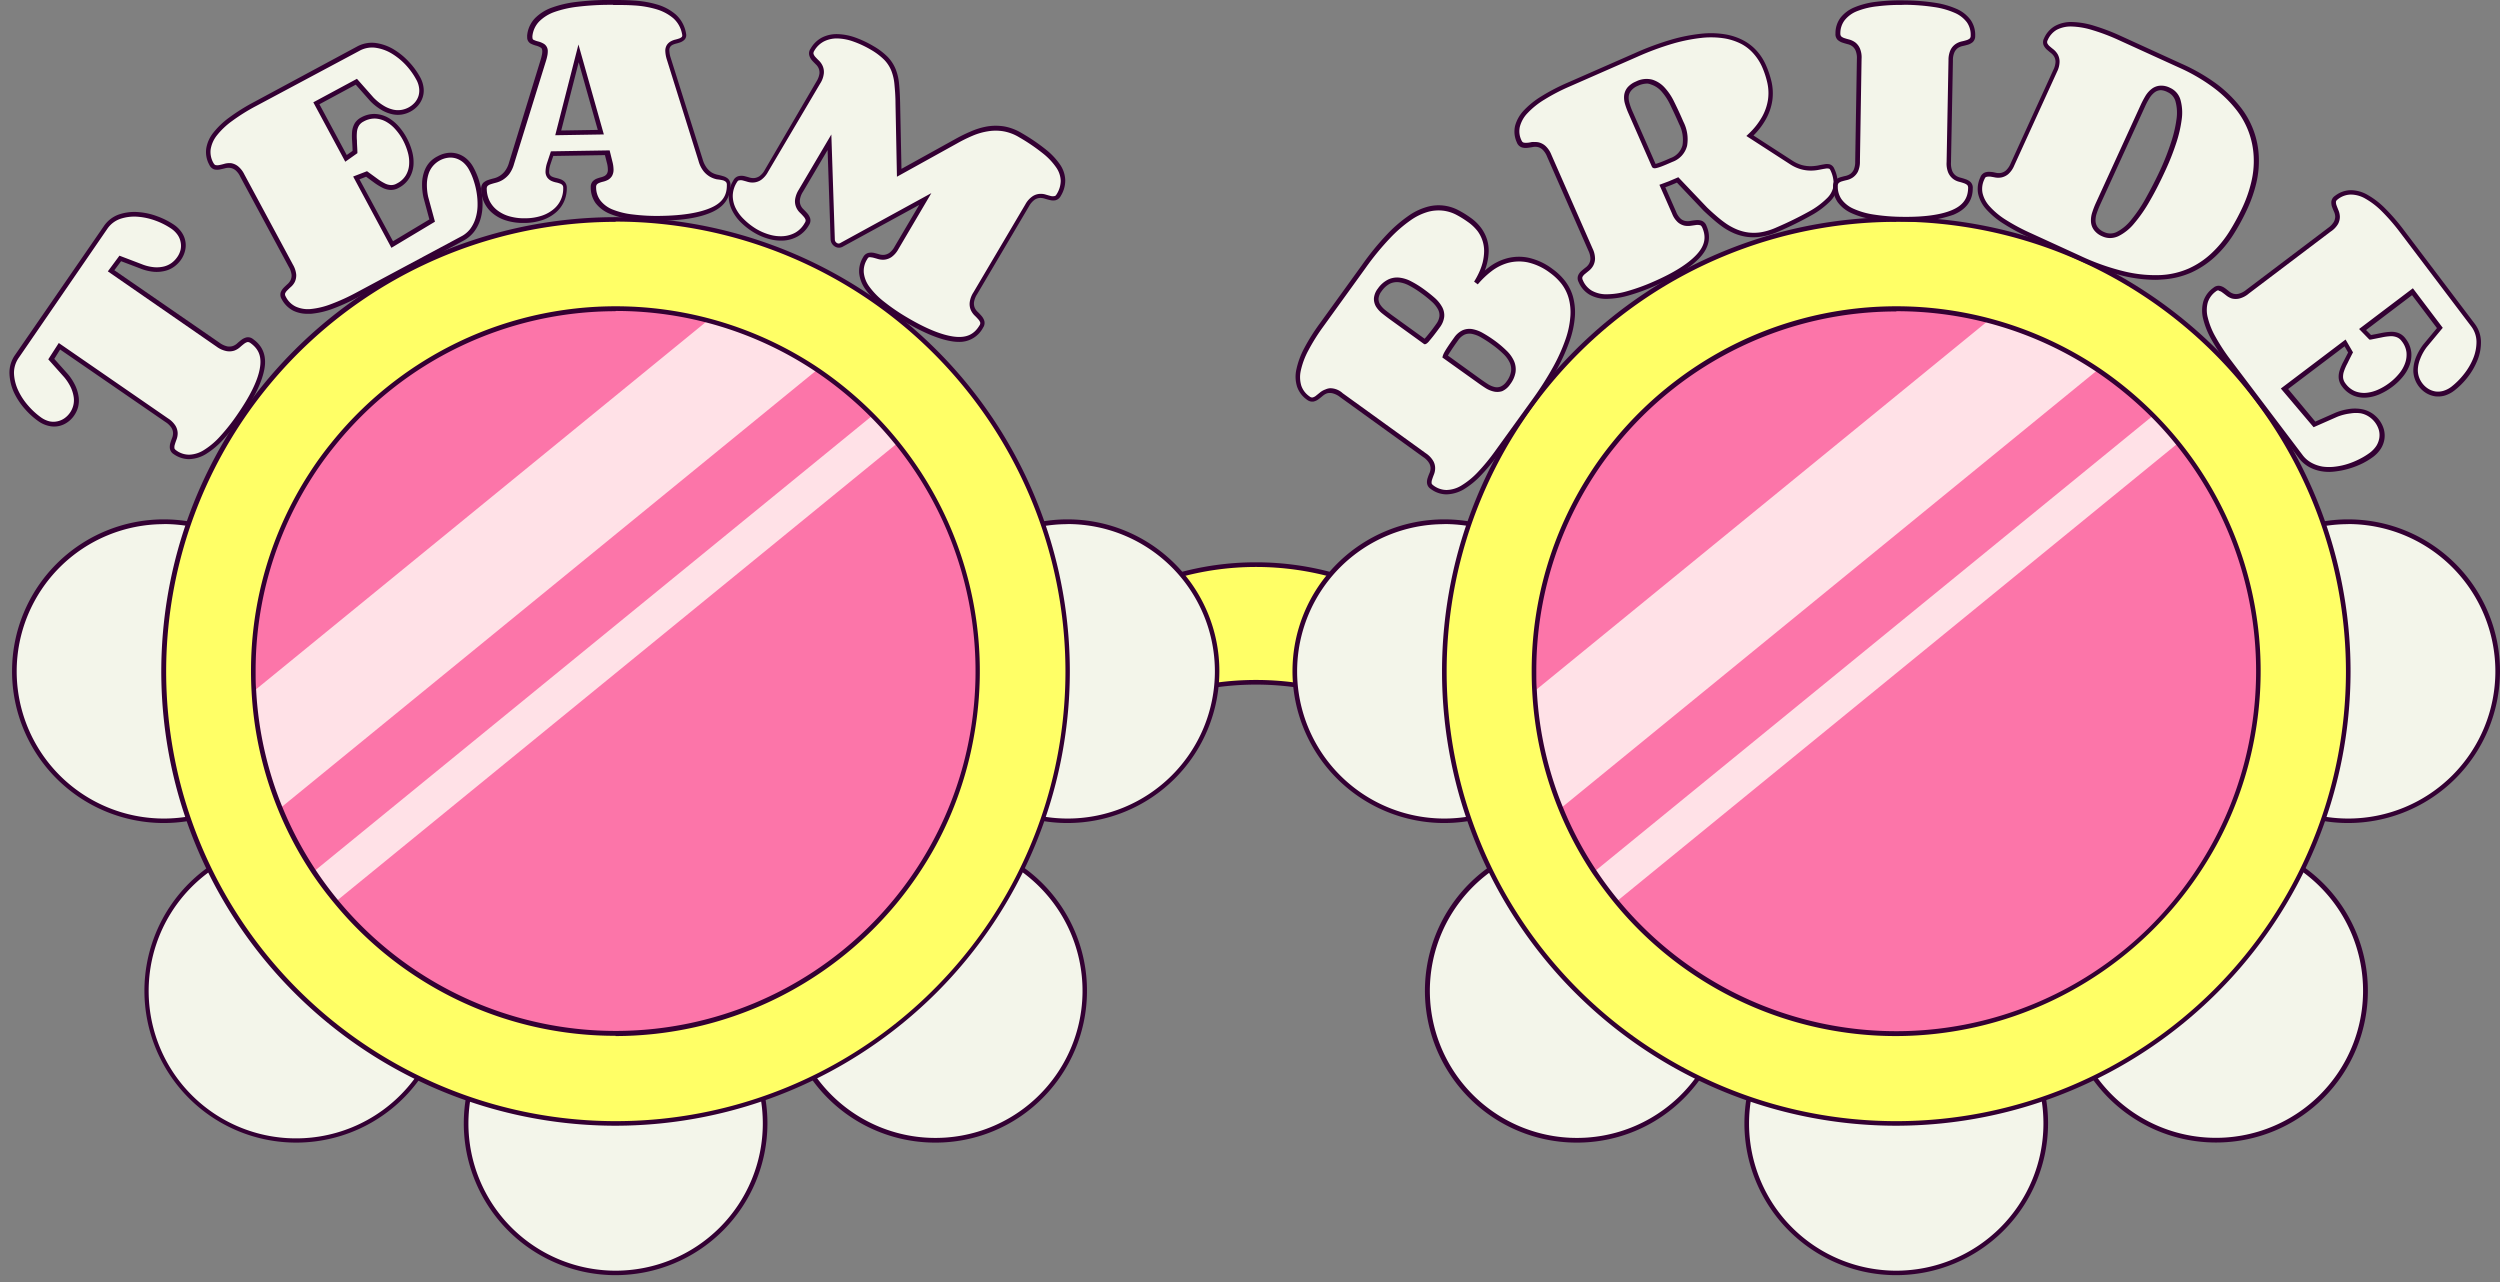
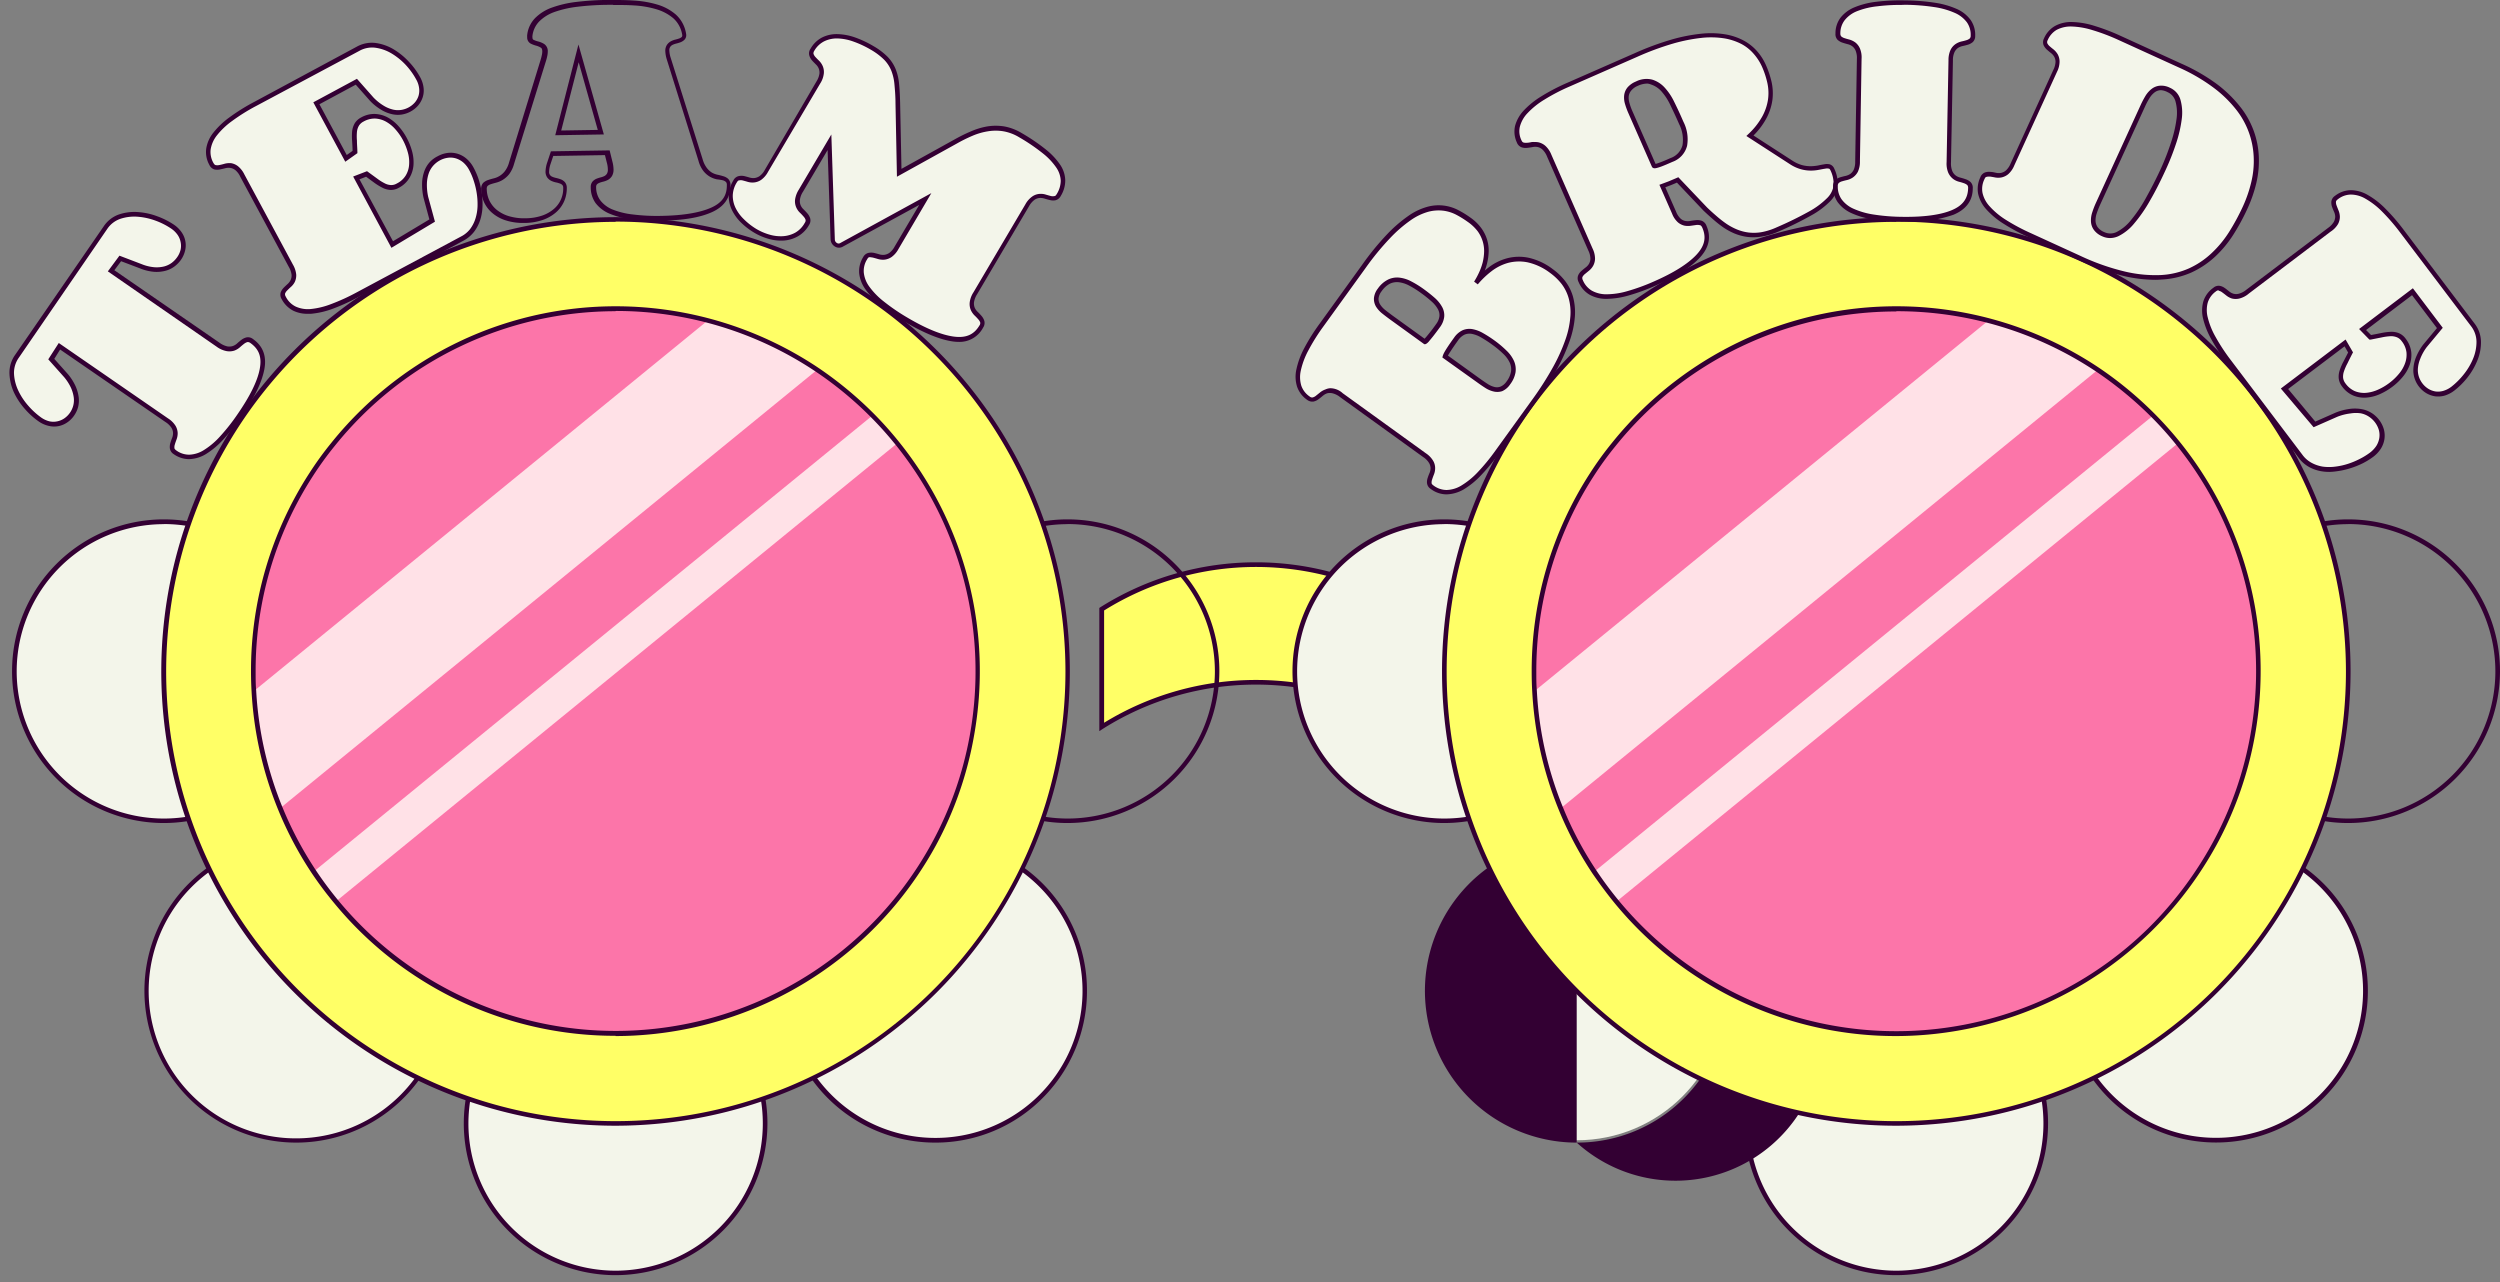
<svg xmlns="http://www.w3.org/2000/svg" data-name="Layer 1" height="257.4" preserveAspectRatio="xMidYMid meet" version="1.0" viewBox="-1.9 122.0 501.9 257.4" width="501.9" zoomAndPan="magnify">
  <rect x="-1.9" y="122.0" width="501.9" height="257.4" fill="#808080" stroke="none" />
  <g id="change1_1">
    <path d="M281.22,267.93a57.82,57.82,0,0,0-62,0V244.31a57.82,57.82,0,0,1,62,0Z" fill="#ff6" />
  </g>
  <g id="change2_1">
    <path d="M281.69,268.78l-.72-.46a57.61,57.61,0,0,0-61.46,0l-.71.46V244.05l.21-.14a58.56,58.56,0,0,1,62.46,0l.22.14Zm-31.45-10.27a58.25,58.25,0,0,1,30.52,8.59V244.56a57.61,57.61,0,0,0-61,0V267.1A58.19,58.19,0,0,1,250.24,258.51Z" fill="#303" />
  </g>
  <g id="change3_1">
    <circle cx="185.85" cy="320.91" fill="#f3f5ea" r="30.01" />
  </g>
  <g id="change2_2">
    <path d="M185.85,351.39a30.48,30.48,0,1,1,21.55-8.93A30.25,30.25,0,0,1,185.85,351.39Zm0-60A29.53,29.53,0,1,0,206.74,300,29.47,29.47,0,0,0,185.85,291.38Z" fill="#303" />
  </g>
  <g id="change3_2">
    <circle cx="57.54" cy="320.91" fill="#f3f5ea" r="30.01" />
  </g>
  <g id="change2_3">
    <path d="M57.54,351.39a30.48,30.48,0,0,1-21.55-52h0a30.47,30.47,0,1,1,21.55,52Zm0-60A29.47,29.47,0,0,0,36.64,300h0a29.59,29.59,0,1,0,20.9-8.64Z" fill="#303" />
  </g>
  <g id="change3_3">
-     <circle cx="212.42" cy="256.76" fill="#f3f5ea" r="30.01" />
-   </g>
+     </g>
  <g id="change2_4">
    <path d="M212.42,287.23a30.48,30.48,0,1,1,30.48-30.47A30.51,30.51,0,0,1,212.42,287.23Zm0-60A29.55,29.55,0,1,0,242,256.76,29.58,29.58,0,0,0,212.42,227.21Z" fill="#303" />
  </g>
  <g id="change3_4">
    <circle cx="30.96" cy="256.76" fill="#f3f5ea" r="30.01" />
  </g>
  <g id="change2_5">
    <path d="M31,287.23a30.48,30.48,0,1,1,30.48-30.47A30.51,30.51,0,0,1,31,287.23Zm0-60a29.55,29.55,0,1,0,29.55,29.55A29.58,29.58,0,0,0,31,227.21Z" fill="#303" />
  </g>
  <g id="change3_5">
    <circle cx="121.69" cy="347.49" fill="#f3f5ea" r="30.01" />
  </g>
  <g id="change2_6">
    <path d="M121.69,378a30.48,30.48,0,1,1,30.48-30.47A30.51,30.51,0,0,1,121.69,378Zm0-60a29.55,29.55,0,1,0,29.55,29.55A29.58,29.58,0,0,0,121.69,317.94Z" fill="#303" />
  </g>
  <g id="change1_2">
    <circle cx="121.69" cy="256.76" fill="#ff6" r="90.73" />
  </g>
  <g id="change2_7">
    <path d="M121.69,348a91.2,91.2,0,1,1,91.19-91.19A91.3,91.3,0,0,1,121.69,348Zm0-181.46A90.27,90.27,0,1,0,212,256.76,90.37,90.37,0,0,0,121.69,166.49Z" fill="#303" />
  </g>
  <g id="change3_6">
    <path d="M41.9,191.19a4.47,4.47,0,0,0,1.76.81,2.72,2.72,0,0,0,1.32-.08,3.11,3.11,0,0,0,1-.6c.29-.26.58-.5.85-.71a2.51,2.51,0,0,1,.84-.41,1.15,1.15,0,0,1,1,.26q2.8,1.93,2.06,5.7t-4.53,9.25a40.9,40.9,0,0,1-3.56,4.5,15.35,15.35,0,0,1-3.33,2.81,6.45,6.45,0,0,1-3.12,1,4.88,4.88,0,0,1-2.91-.93,1.19,1.19,0,0,1-.59-.81,2.09,2.09,0,0,1,.1-.91c.09-.32.21-.66.35-1a2.81,2.81,0,0,0,.19-1.12,2.53,2.53,0,0,0-.36-1.23,4.42,4.42,0,0,0-1.36-1.34L10,191.51l-1.64,2.58,3,3.36a9.74,9.74,0,0,1,1.44,2.29,7.26,7.26,0,0,1,.59,2.06,4.78,4.78,0,0,1-.83,3.34,4.8,4.8,0,0,1-1.29,1.29,4.29,4.29,0,0,1-1.58.66A4,4,0,0,1,8,207a5.33,5.33,0,0,1-1.81-.83,14.69,14.69,0,0,1-2.66-2.42,13.24,13.24,0,0,1-2.13-3.22A9.29,9.29,0,0,1,.47,197a5.56,5.56,0,0,1,1.06-3.48L19.3,167.72a5.61,5.61,0,0,1,2.87-2.23,9.17,9.17,0,0,1,3.63-.44,13.35,13.35,0,0,1,3.76.83,14.63,14.63,0,0,1,3.19,1.62,5.46,5.46,0,0,1,1.43,1.4,4.25,4.25,0,0,1,.68,1.61,4.12,4.12,0,0,1,0,1.71,4.85,4.85,0,0,1-.75,1.66,5.53,5.53,0,0,1-1.18,1.24,4.71,4.71,0,0,1-1.67.8,6.19,6.19,0,0,1-2.15.19,8.84,8.84,0,0,1-2.63-.63l-4.18-1.59-1.84,2.48Z" fill="#f3f5ea" />
  </g>
  <g id="change2_8">
    <path d="M36.06,214.18a5.39,5.39,0,0,1-3.08-1A1.65,1.65,0,0,1,32.2,212a2.81,2.81,0,0,1,.11-1.1c.1-.33.22-.68.37-1.05a2.53,2.53,0,0,0,.16-.95,2.13,2.13,0,0,0-.31-1,3.93,3.93,0,0,0-1.22-1.18L10.17,192.17,9,194.05l2.76,3.09a10.68,10.68,0,0,1,1.52,2.41,8,8,0,0,1,.62,2.2,5.39,5.39,0,0,1-.13,2A5.55,5.55,0,0,1,13,205.4a5.25,5.25,0,0,1-1.41,1.41,4.65,4.65,0,0,1-1.75.74,4.6,4.6,0,0,1-2-.06,5.71,5.71,0,0,1-2-.9,15.26,15.26,0,0,1-2.75-2.49,14.14,14.14,0,0,1-2.2-3.33A10,10,0,0,1,0,197a6.14,6.14,0,0,1,1.14-3.76l17.78-25.8a6.1,6.1,0,0,1,3.1-2.4,9.73,9.73,0,0,1,3.82-.46,13.52,13.52,0,0,1,3.88.86,15.19,15.19,0,0,1,3.3,1.67,5.87,5.87,0,0,1,1.54,1.52,4.57,4.57,0,0,1,.75,1.79,4.47,4.47,0,0,1-.05,1.89,5.39,5.39,0,0,1-.81,1.82,5.85,5.85,0,0,1-1.29,1.34,5.21,5.21,0,0,1-1.83.89,7,7,0,0,1-2.3.21,9.58,9.58,0,0,1-2.77-.67l-3.85-1.46-1.35,1.81,21.1,14.55a4.3,4.3,0,0,0,1.57.74,2.32,2.32,0,0,0,1.1-.07,2.51,2.51,0,0,0,.85-.5c.3-.28.6-.52.88-.74a2.81,2.81,0,0,1,1-.49,1.6,1.6,0,0,1,1.34.33c2,1.4,2.79,3.47,2.25,6.17s-2.06,5.73-4.6,9.42a40,40,0,0,1-3.6,4.55,16.33,16.33,0,0,1-3.43,2.9,6.83,6.83,0,0,1-3.35,1.06ZM9.9,190.86,31.84,206a4.76,4.76,0,0,1,1.51,1.5,3.11,3.11,0,0,1,.42,1.44,3.56,3.56,0,0,1-.23,1.3c-.13.35-.25.68-.34,1a1.67,1.67,0,0,0-.08.72c0,.18.22.36.39.48a4.33,4.33,0,0,0,2.64.84,5.87,5.87,0,0,0,2.89-.93,15,15,0,0,0,3.23-2.73,39.09,39.09,0,0,0,3.51-4.45c2.48-3.59,4-6.64,4.46-9.07s-.14-4-1.86-5.23a.92.92,0,0,0-.59-.2,2,2,0,0,0-.67.34c-.26.2-.54.43-.82.68a3.53,3.53,0,0,1-1.16.7,3.18,3.18,0,0,1-1.55.1,4.91,4.91,0,0,1-2-.89L19.75,176.48l2.33-3.15,4.51,1.72a8.67,8.67,0,0,0,2.5.6,6.1,6.1,0,0,0,2-.17,4.51,4.51,0,0,0,1.51-.73,5,5,0,0,0,1.08-1.13,4.35,4.35,0,0,0,.68-1.51,3.67,3.67,0,0,0,0-1.51,3.75,3.75,0,0,0-.6-1.44,5,5,0,0,0-1.31-1.28,14.61,14.61,0,0,0-3.09-1.57,13.29,13.29,0,0,0-3.63-.8,8.89,8.89,0,0,0-3.46.42,5.22,5.22,0,0,0-2.62,2L1.91,193.77a5.25,5.25,0,0,0-1,3.2,8.91,8.91,0,0,0,.84,3.4,12.89,12.89,0,0,0,2.05,3.11,14.89,14.89,0,0,0,2.58,2.35,4.92,4.92,0,0,0,1.66.76,3.76,3.76,0,0,0,1.56,0A3.93,3.93,0,0,0,11,206a4.48,4.48,0,0,0,1.8-2.56,4.34,4.34,0,0,0,.11-1.63,7.1,7.1,0,0,0-.55-1.93A9.75,9.75,0,0,0,11,197.74l-3.21-3.6Z" fill="#303" />
  </g>
  <g id="change3_7">
    <path d="M79.39,149.9a12.52,12.52,0,0,1,1,2.63,7.94,7.94,0,0,1,.26,2.61,5.41,5.41,0,0,1-.74,2.32,4.88,4.88,0,0,1-2,1.78,2.78,2.78,0,0,1-1.47.38,3.74,3.74,0,0,1-1.43-.41,11.44,11.44,0,0,1-1.55-1l-1.84-1.34-2,.8,7.21,13.39,8-4.81-1.27-4.72a11,11,0,0,1-.26-2.85,7.3,7.3,0,0,1,.43-2.22,5,5,0,0,1,1-1.63,5.19,5.19,0,0,1,1.39-1.1,5.25,5.25,0,0,1,1.82-.59,4.39,4.39,0,0,1,1.81.16,4.59,4.59,0,0,1,1.62.91,5.57,5.57,0,0,1,1.29,1.65,12.89,12.89,0,0,1,.94,2.24,15.66,15.66,0,0,1,.62,2.58,14.2,14.2,0,0,1,.16,2.69A9.62,9.62,0,0,1,94,166a7.51,7.51,0,0,1-1.16,2.25,6.1,6.1,0,0,1-2,1.68L69.92,181.18a40.2,40.2,0,0,1-5.21,2.38,15.85,15.85,0,0,1-4.25,1,6.41,6.41,0,0,1-3.24-.54,4.83,4.83,0,0,1-2.16-2.15,1.21,1.21,0,0,1-.16-1,2.26,2.26,0,0,1,.5-.77c.23-.23.49-.48.78-.74a3.27,3.27,0,0,0,.69-.91,2.61,2.61,0,0,0,.23-1.26,4.22,4.22,0,0,0-.6-1.82l-9.76-18.13a4.32,4.32,0,0,0-1.18-1.49,2.61,2.61,0,0,0-1.19-.51,3.14,3.14,0,0,0-1.14.07q-.55.15-1,.24a2.15,2.15,0,0,1-.91,0,1.21,1.21,0,0,1-.74-.67,4.83,4.83,0,0,1-.59-3,6.36,6.36,0,0,1,1.33-3,15.87,15.87,0,0,1,3.16-3,40.77,40.77,0,0,1,4.87-3l20.63-11.11a5.63,5.63,0,0,1,3.57-.68A8.9,8.9,0,0,1,77,132.34a13.32,13.32,0,0,1,3,2.45,15,15,0,0,1,2.1,2.9,5.14,5.14,0,0,1,.63,1.89,4.07,4.07,0,0,1-.14,1.75,4.39,4.39,0,0,1-.83,1.51,5.07,5.07,0,0,1-3,1.67,4.86,4.86,0,0,1-1.81-.08,7.12,7.12,0,0,1-2-.82,10.59,10.59,0,0,1-2.12-1.69l-3.1-3.51-8,4.32,5.95,11.06,1.8-1.28c0-.81-.06-1.56-.1-2.24a12,12,0,0,1,0-1.83,3.49,3.49,0,0,1,.45-1.42,2.75,2.75,0,0,1,1.12-1,4.94,4.94,0,0,1,2.57-.65,5.47,5.47,0,0,1,2.33.65,7.67,7.67,0,0,1,2,1.63A11.87,11.87,0,0,1,79.39,149.9Z" fill="#f3f5ea" />
  </g>
  <g id="change2_9">
    <path d="M59.89,185a6.55,6.55,0,0,1-2.87-.6,5.43,5.43,0,0,1-2.37-2.35,1.65,1.65,0,0,1-.19-1.37,2.82,2.82,0,0,1,.61-.93c.24-.24.51-.5.8-.76a2.65,2.65,0,0,0,.58-.78,2.2,2.2,0,0,0,.19-1,4,4,0,0,0-.55-1.61l-9.76-18.13a3.72,3.72,0,0,0-1-1.33,2.15,2.15,0,0,0-1-.43,2.62,2.62,0,0,0-1,.06c-.38.1-.74.18-1.08.25a2.76,2.76,0,0,1-1.11,0,1.66,1.66,0,0,1-1-.9,5.28,5.28,0,0,1-.64-3.27,6.78,6.78,0,0,1,1.42-3.2,16.31,16.31,0,0,1,3.26-3.1,39.56,39.56,0,0,1,4.92-3.07l20.63-11.11a6.17,6.17,0,0,1,3.86-.73,9.59,9.59,0,0,1,3.63,1.32,14.22,14.22,0,0,1,3.06,2.54,14.82,14.82,0,0,1,2.17,3,5.81,5.81,0,0,1,.68,2.06,4.47,4.47,0,0,1-.16,1.94,4.82,4.82,0,0,1-.92,1.67,5.43,5.43,0,0,1-1.55,1.24,5.57,5.57,0,0,1-1.75.59,5.19,5.19,0,0,1-2-.09,7.32,7.32,0,0,1-2.12-.87,10.61,10.61,0,0,1-2.22-1.77L69.52,139l-7.29,3.93,5.48,10.19,1.17-.83c0-.71-.06-1.38-.09-2a11.81,11.81,0,0,1,0-1.91,4.13,4.13,0,0,1,.51-1.6,3.24,3.24,0,0,1,1.3-1.2,5.33,5.33,0,0,1,2.81-.7,5.92,5.92,0,0,1,2.53.7,8.07,8.07,0,0,1,2.15,1.73,12,12,0,0,1,1.66,2.37,12.33,12.33,0,0,1,1.09,2.74,8.28,8.28,0,0,1,.27,2.76,6,6,0,0,1-.8,2.52,5.36,5.36,0,0,1-2.14,2,3.19,3.19,0,0,1-1.72.43,4,4,0,0,1-1.61-.46,11.8,11.8,0,0,1-1.62-1l-1.62-1.19-1.33.52L77,170.43l7.3-4.38-1.18-4.38a12.19,12.19,0,0,1-.28-3,7.84,7.84,0,0,1,.47-2.36,5.48,5.48,0,0,1,1.09-1.79A5.63,5.63,0,0,1,86,153.35a5.48,5.48,0,0,1,2-.65,4.81,4.81,0,0,1,2,.18,4.94,4.94,0,0,1,1.78,1,6.18,6.18,0,0,1,1.4,1.78,14.2,14.2,0,0,1,1,2.31,16.89,16.89,0,0,1,.63,2.66,15.05,15.05,0,0,1,.16,2.77,10.12,10.12,0,0,1-.45,2.72,8.09,8.09,0,0,1-1.23,2.39,6.68,6.68,0,0,1-2.15,1.81L70.14,181.58A39.5,39.5,0,0,1,64.86,184a16.62,16.62,0,0,1-4.37,1ZM44,154.75l.44,0a3.09,3.09,0,0,1,1.4.59A4.84,4.84,0,0,1,47.15,157l9.76,18.13a4.91,4.91,0,0,1,.66,2,3.14,3.14,0,0,1-.29,1.48,3.3,3.3,0,0,1-.79,1c-.28.25-.53.5-.76.73a1.85,1.85,0,0,0-.4.6.87.87,0,0,0,.14.61,4.35,4.35,0,0,0,2,2,5.92,5.92,0,0,0,3,.49,15.59,15.59,0,0,0,4.12-1,40.76,40.76,0,0,0,5.15-2.36L90.62,169.5A5.52,5.52,0,0,0,92.47,168a7,7,0,0,0,1.08-2.11,9.13,9.13,0,0,0,.42-2.47,14.14,14.14,0,0,0-.16-2.6,15,15,0,0,0-.6-2.51,12.75,12.75,0,0,0-.91-2.16,5.27,5.27,0,0,0-1.18-1.52,4.25,4.25,0,0,0-1.46-.82,3.79,3.79,0,0,0-1.61-.14,4.75,4.75,0,0,0-1.66.54,5,5,0,0,0-1.27,1,4.73,4.73,0,0,0-.91,1.49,7,7,0,0,0-.4,2.08,11,11,0,0,0,.25,2.73l1.36,5-8.74,5.24L69,157.44l2.78-1.07.2.14,1.85,1.35a9.82,9.82,0,0,0,1.48.93,3,3,0,0,0,1.25.36,2.17,2.17,0,0,0,1.22-.32,4.39,4.39,0,0,0,1.78-1.61,4.76,4.76,0,0,0,.67-2.12,7,7,0,0,0-.24-2.45,12.33,12.33,0,0,0-1-2.53h0a11.34,11.34,0,0,0-1.54-2.19,7.11,7.11,0,0,0-1.9-1.53,5,5,0,0,0-2.14-.6,4.54,4.54,0,0,0-2.32.6,2.31,2.31,0,0,0-.94.85,3,3,0,0,0-.39,1.24,10,10,0,0,0,0,1.75c0,.69.07,1.44.09,2.26v.25l-2.43,1.72L61,142.54l8.76-4.72,3.35,3.79a10.23,10.23,0,0,0,2,1.6A6.56,6.56,0,0,0,77,144a4.32,4.32,0,0,0,1.63.07,4.56,4.56,0,0,0,1.46-.48,4.5,4.5,0,0,0,1.28-1,3.8,3.8,0,0,0,.75-1.34,3.67,3.67,0,0,0,.12-1.56,4.72,4.72,0,0,0-.58-1.73,14.32,14.32,0,0,0-2-2.81,13.22,13.22,0,0,0-2.87-2.37,8.66,8.66,0,0,0-3.28-1.19,5.22,5.22,0,0,0-3.28.63L49.52,143.28a38.54,38.54,0,0,0-4.81,3,15.21,15.21,0,0,0-3.07,2.91A6.09,6.09,0,0,0,40.39,152a4.44,4.44,0,0,0,.55,2.7c.1.17.25.4.43.44a1.79,1.79,0,0,0,.73,0q.48-.09,1-.24A3.58,3.58,0,0,1,44,154.75Z" fill="#303" />
  </g>
  <g id="change3_8">
-     <path d="M103.42,166.29a11.1,11.1,0,0,1-3.56-.46,7.56,7.56,0,0,1-2.57-1.36,5.89,5.89,0,0,1-1.58-2,6.06,6.06,0,0,1-.56-2.46,1.25,1.25,0,0,1,.29-.95,2,2,0,0,1,.78-.46,10.51,10.51,0,0,1,1.1-.32,4.79,4.79,0,0,0,1.24-.51,4.5,4.5,0,0,0,1.18-1,5.62,5.62,0,0,0,1-1.95l6.39-20.58q.18-.58.27-1a3.2,3.2,0,0,0,.08-.77,1.25,1.25,0,0,0-.48-1.13,3.66,3.66,0,0,0-1-.45,6.51,6.51,0,0,1-1-.38,1,1,0,0,1-.48-.94,1.32,1.32,0,0,1,0-.3,5.43,5.43,0,0,1,1.45-3.15,8.63,8.63,0,0,1,3.23-2,21.48,21.48,0,0,1,4.78-1.1,57.43,57.43,0,0,1,6.08-.4q2.82,0,5.4.12a20.18,20.18,0,0,1,4.67.81,9.54,9.54,0,0,1,3.5,1.88,6.08,6.08,0,0,1,1.88,3.36,2.1,2.1,0,0,1,.06.38.86.86,0,0,1-.24.7,1.84,1.84,0,0,1-.64.38,6.39,6.39,0,0,1-.81.25,3.47,3.47,0,0,0-.82.3,1.71,1.71,0,0,0-.63.57,1.73,1.73,0,0,0-.24,1,5.69,5.69,0,0,0,.26,1.47l6.37,20.38a5.61,5.61,0,0,0,.93,1.9,4.28,4.28,0,0,0,2.42,1.49,9,9,0,0,1,1.11.28,2.05,2.05,0,0,1,.8.44,1.22,1.22,0,0,1,.31.93q.06,3.42-3.44,5t-10.16,1.68a40.07,40.07,0,0,1-5.73-.28,15.5,15.5,0,0,1-4.23-1.08,6.27,6.27,0,0,1-2.64-2,4.84,4.84,0,0,1-.94-2.91,1.21,1.21,0,0,1,.25-.86,1.69,1.69,0,0,1,.63-.45,6.93,6.93,0,0,1,.84-.27,3.5,3.5,0,0,0,.84-.33,1.7,1.7,0,0,0,.64-.61,2.15,2.15,0,0,0,.24-1.14,6,6,0,0,0-.22-1.41l-.46-1.88-11.09.18-.63,1.89a5.55,5.55,0,0,0-.32,1.7,1.53,1.53,0,0,0,.27,1,1.67,1.67,0,0,0,.65.5,4.24,4.24,0,0,0,.85.28,7.31,7.31,0,0,1,.85.24,1.67,1.67,0,0,1,.65.44,1.27,1.27,0,0,1,.28.85,6.13,6.13,0,0,1-.48,2.48,6,6,0,0,1-1.51,2.07,7.8,7.8,0,0,1-2.52,1.45A10.82,10.82,0,0,1,103.42,166.29Zm6.76-17.62,8.55-.13-4.46-15.83Z" fill="#f3f5ea" />
-   </g>
+     </g>
  <g id="change2_10">
    <path d="M103.18,166.76a11.42,11.42,0,0,1-3.46-.49A7.8,7.8,0,0,1,97,164.82a6.34,6.34,0,0,1-1.7-2.18,6.5,6.5,0,0,1-.6-2.65,1.71,1.71,0,0,1,.42-1.29,2.66,2.66,0,0,1,1-.57,11.31,11.31,0,0,1,1.14-.33,4,4,0,0,0,2.17-1.4,5.08,5.08,0,0,0,.87-1.78L106.64,134a9.34,9.34,0,0,0,.25-1,3,3,0,0,0,.08-.67c0-.39-.1-.65-.27-.75a3.75,3.75,0,0,0-.91-.4,6,6,0,0,1-1.1-.4,1.39,1.39,0,0,1-.75-1.35,1.58,1.58,0,0,1,0-.41,5.76,5.76,0,0,1,1.57-3.37,9,9,0,0,1,3.4-2.13,21.94,21.94,0,0,1,4.88-1.13,56.2,56.2,0,0,1,6.14-.4c1.87,0,3.7,0,5.43.12a20.6,20.6,0,0,1,4.78.83,10,10,0,0,1,3.66,2,6.55,6.55,0,0,1,2,3.61,3.77,3.77,0,0,1,.07.47,1.32,1.32,0,0,1-.4,1,2.39,2.39,0,0,1-.79.48,9,9,0,0,1-.87.26,3.34,3.34,0,0,0-.71.26,1.14,1.14,0,0,0-.62,1.18,5.28,5.28,0,0,0,.25,1.35L139.17,154a5.22,5.22,0,0,0,.85,1.74,3.79,3.79,0,0,0,1,.91,3.94,3.94,0,0,0,1.1.42c.43.09.81.19,1.16.3a2.51,2.51,0,0,1,1,.53,1.72,1.72,0,0,1,.47,1.28c0,2.46-1.21,4.28-3.72,5.41s-5.86,1.65-10.34,1.72a39.65,39.65,0,0,1-5.8-.28,16.2,16.2,0,0,1-4.36-1.11,6.87,6.87,0,0,1-2.83-2.11,5.36,5.36,0,0,1-1-3.18,1.67,1.67,0,0,1,.36-1.18,2.12,2.12,0,0,1,.8-.57,7,7,0,0,1,.91-.29,3.16,3.16,0,0,0,.73-.28,1.35,1.35,0,0,0,.46-.46,1.59,1.59,0,0,0,.17-.88,5.22,5.22,0,0,0-.2-1.31l-.38-1.52-10.38.17-.53,1.58a5.17,5.17,0,0,0-.3,1.54,1,1,0,0,0,.65,1.06,4,4,0,0,0,.76.24,7.15,7.15,0,0,1,.92.27,2.14,2.14,0,0,1,.83.56,1.75,1.75,0,0,1,.39,1.15,6.56,6.56,0,0,1-.52,2.67,6.27,6.27,0,0,1-1.62,2.23,8.18,8.18,0,0,1-2.67,1.54,11.51,11.51,0,0,1-3.65.61h-.25Zm18-43.79H120a54.24,54.24,0,0,0-6,.39,21.27,21.27,0,0,0-4.68,1.08,8.2,8.2,0,0,0-3,1.9,5,5,0,0,0-1.33,2.89,1.17,1.17,0,0,0,0,.24c0,.42.16.49.22.52a4.81,4.81,0,0,0,1,.35,4.26,4.26,0,0,1,1.15.5,1.72,1.72,0,0,1,.71,1.53,4.06,4.06,0,0,1-.1.86,9.57,9.57,0,0,1-.28,1.07l-6.38,20.58a6.22,6.22,0,0,1-1,2.1,5.13,5.13,0,0,1-1.31,1.15,4.9,4.9,0,0,1-1.36.56c-.39.1-.74.2-1.06.31a1.69,1.69,0,0,0-.61.35.92.92,0,0,0-.15.61,5.68,5.68,0,0,0,.52,2.28,5.5,5.5,0,0,0,1.45,1.86,7.22,7.22,0,0,0,2.42,1.28,10.81,10.81,0,0,0,3.41.44h0a10.48,10.48,0,0,0,3.35-.55,7.16,7.16,0,0,0,2.37-1.36,5.25,5.25,0,0,0,1.39-1.91,5.35,5.35,0,0,0,.44-2.29.81.81,0,0,0-.15-.54,1.17,1.17,0,0,0-.47-.31,5.28,5.28,0,0,0-.79-.23,4.5,4.5,0,0,1-.94-.3,2.16,2.16,0,0,1-.82-.65,2,2,0,0,1-.38-1.24,6.19,6.19,0,0,1,.35-1.85l.73-2.21,11.79-.19.55,2.23a6.46,6.46,0,0,1,.23,1.52,2.51,2.51,0,0,1-.31,1.4,2.26,2.26,0,0,1-.8.77,4.17,4.17,0,0,1-1,.37,4.77,4.77,0,0,0-.78.25,1.31,1.31,0,0,0-.47.32.91.91,0,0,0-.13.56,4.38,4.38,0,0,0,.85,2.63,5.9,5.9,0,0,0,2.45,1.82,15.47,15.47,0,0,0,4.11,1,39.13,39.13,0,0,0,5.66.28c4.36-.07,7.72-.63,10-1.64s3.2-2.47,3.17-4.56a.86.86,0,0,0-.17-.6,1.59,1.59,0,0,0-.62-.34A10.4,10.4,0,0,0,142,158a4.92,4.92,0,0,1-1.37-.52,4.67,4.67,0,0,1-1.3-1.13,5.82,5.82,0,0,1-1-2.06l-6.37-20.38a6.33,6.33,0,0,1-.29-1.6A2.19,2.19,0,0,1,132,131a2.23,2.23,0,0,1,.81-.72,3.49,3.49,0,0,1,.92-.34,7.55,7.55,0,0,0,.76-.23,1.5,1.5,0,0,0,.48-.29.46.46,0,0,0,.1-.35,1.73,1.73,0,0,0-.05-.29,5.6,5.6,0,0,0-1.74-3.11,9.39,9.39,0,0,0-3.33-1.79,19.76,19.76,0,0,0-4.56-.79C124,123,122.62,123,121.19,123Zm-11.61,26.18,4.66-18.22,5.1,18.06Zm4.71-14.65-3.51,13.7,7.34-.12Z" fill="#303" />
  </g>
  <g id="change3_9">
    <path d="M164.61,150.55l-5.75,9.74a4.76,4.76,0,0,0-.69,1.81,2.71,2.71,0,0,0,.18,1.31,3.12,3.12,0,0,0,.67,1c.28.27.54.54.76.8a2.34,2.34,0,0,1,.48.8,1.18,1.18,0,0,1-.2,1,5.54,5.54,0,0,1-2.13,2.14,6.38,6.38,0,0,1-2.68.75,8.56,8.56,0,0,1-2.85-.36,11.61,11.61,0,0,1-2.64-1.13,13.32,13.32,0,0,1-2.56-1.93,8.72,8.72,0,0,1-1.77-2.38,6.14,6.14,0,0,1-.62-2.7,5.72,5.72,0,0,1,.86-2.89,1.2,1.2,0,0,1,.76-.64,2.4,2.4,0,0,1,.92,0c.32.08.67.17,1,.28a2.85,2.85,0,0,0,1.13.12,2.55,2.55,0,0,0,1.2-.45,4.18,4.18,0,0,0,1.24-1.46l10.47-17.73a4.31,4.31,0,0,0,.67-1.78,2.61,2.61,0,0,0-.18-1.28,3.23,3.23,0,0,0-.65-.94,10.69,10.69,0,0,1-.75-.77,2.24,2.24,0,0,1-.47-.79,1.18,1.18,0,0,1,.19-1A5.26,5.26,0,0,1,163.4,130a6.15,6.15,0,0,1,2.89-.61,11,11,0,0,1,3.36.65,20.51,20.51,0,0,1,3.61,1.7,12.9,12.9,0,0,1,2.73,2.06,7.28,7.28,0,0,1,1.51,2.3,10,10,0,0,1,.67,2.92q.17,1.65.21,3.87l.28,13.92,11.41-6.33a32.72,32.72,0,0,1,3.15-1.55,14.06,14.06,0,0,1,3.19-.92,10.19,10.19,0,0,1,3.26,0,9.61,9.61,0,0,1,3.36,1.29,38,38,0,0,1,4.75,3.23,13,13,0,0,1,2.82,3,5.44,5.44,0,0,1,1,2.88,5.54,5.54,0,0,1-.84,2.88,1.21,1.21,0,0,1-.77.64,2.07,2.07,0,0,1-.92,0c-.34-.08-.69-.18-1.07-.29a3,3,0,0,0-1.16-.13,2.65,2.65,0,0,0-1.22.45,4.53,4.53,0,0,0-1.23,1.45L193.93,181a4.39,4.39,0,0,0-.69,1.81,2.73,2.73,0,0,0,.18,1.31,2.82,2.82,0,0,0,.67,1c.28.28.54.54.76.8a2.37,2.37,0,0,1,.48.81,1.22,1.22,0,0,1-.2,1c-1.16,2-3,2.77-5.54,2.45s-5.72-1.61-9.54-3.87a39.18,39.18,0,0,1-4.74-3.23,15.74,15.74,0,0,1-3-3.12,6.3,6.3,0,0,1-1.21-3,4.78,4.78,0,0,1,.72-3,1.18,1.18,0,0,1,.76-.64,2.17,2.17,0,0,1,.91,0c.33.08.68.17,1,.28a3.13,3.13,0,0,0,1.14.12,2.78,2.78,0,0,0,1.2-.45,4.39,4.39,0,0,0,1.24-1.46l5.77-9.78-16.74,9.14a1.1,1.1,0,0,1-1.22,0,1.34,1.34,0,0,1-.62-1.09Z" fill="#f3f5ea" />
  </g>
  <g id="change2_11">
    <path d="M190.63,190.64a8.44,8.44,0,0,1-1.1-.07c-2.58-.33-5.85-1.65-9.72-3.93a40,40,0,0,1-4.79-3.27,16.14,16.14,0,0,1-3.13-3.22,6.79,6.79,0,0,1-1.3-3.27,5.34,5.34,0,0,1,.79-3.24,1.62,1.62,0,0,1,1.07-.87,2.8,2.8,0,0,1,1.11,0c.33.08.69.17,1.07.29a2.58,2.58,0,0,0,1,.1,2.32,2.32,0,0,0,1-.38,3.85,3.85,0,0,0,1.09-1.3l4.92-8.34-15.27,8.34a1.53,1.53,0,0,1-1.67,0,1.76,1.76,0,0,1-.85-1.44l-.6-17.92-4.94,8.37a3.92,3.92,0,0,0-.62,1.61,2.2,2.2,0,0,0,.14,1.09,2.4,2.4,0,0,0,.56.81c.29.29.56.56.79.83a2.78,2.78,0,0,1,.57,1,1.63,1.63,0,0,1-.24,1.36,5.93,5.93,0,0,1-2.31,2.3,6.66,6.66,0,0,1-2.87.81,9,9,0,0,1-3-.37,11.94,11.94,0,0,1-2.75-1.18,13.79,13.79,0,0,1-2.64-2,9.13,9.13,0,0,1-1.86-2.51,6.47,6.47,0,0,1-.68-2.9,6.27,6.27,0,0,1,.93-3.12,1.61,1.61,0,0,1,1.08-.87,2.75,2.75,0,0,1,1.1,0c.34.08.69.18,1.07.29a2.58,2.58,0,0,0,1,.1,2.27,2.27,0,0,0,1-.38,3.74,3.74,0,0,0,1.09-1.3L162,138.38a4.08,4.08,0,0,0,.61-1.58,2.18,2.18,0,0,0-.15-1.06,2.3,2.3,0,0,0-.55-.79c-.28-.28-.54-.54-.77-.8a2.65,2.65,0,0,1-.56-1,1.59,1.59,0,0,1,.24-1.36,5.64,5.64,0,0,1,2.35-2.28,6.52,6.52,0,0,1,3.1-.66,11.54,11.54,0,0,1,3.5.67,20.76,20.76,0,0,1,3.69,1.74,13.52,13.52,0,0,1,2.83,2.14,7.83,7.83,0,0,1,1.61,2.45,10.59,10.59,0,0,1,.7,3c.11,1.1.18,2.42.21,3.9l.27,13.15,10.74-5.95a31.36,31.36,0,0,1,3.19-1.57,14.25,14.25,0,0,1,3.3-1,10.77,10.77,0,0,1,3.4,0,10.37,10.37,0,0,1,3.53,1.35,38.58,38.58,0,0,1,4.81,3.27,14.16,14.16,0,0,1,2.91,3.1,5.86,5.86,0,0,1,1,3.12,5.94,5.94,0,0,1-.9,3.12,1.66,1.66,0,0,1-1.08.87,2.68,2.68,0,0,1-1.12-.05c-.34-.08-.71-.18-1.09-.3a2.75,2.75,0,0,0-1-.11,2.08,2.08,0,0,0-1,.38,4,4,0,0,0-1.09,1.29l-10.41,17.64a4.15,4.15,0,0,0-.63,1.62,2.27,2.27,0,0,0,.14,1.08,2.52,2.52,0,0,0,.57.82c.29.28.56.56.79.83a2.83,2.83,0,0,1,.57,1,1.66,1.66,0,0,1-.24,1.36A5.33,5.33,0,0,1,190.63,190.64Zm-17.73-17-.28,0c-.18,0-.34.25-.44.43a4.31,4.31,0,0,0-.66,2.69,5.81,5.81,0,0,0,1.13,2.82,15.09,15.09,0,0,0,2.95,3,40.18,40.18,0,0,0,4.68,3.19c3.76,2.22,6.91,3.5,9.37,3.81s4-.43,5.08-2.23a.8.8,0,0,0,.16-.6,1.84,1.84,0,0,0-.39-.64,10.46,10.46,0,0,0-.74-.77,3.67,3.67,0,0,1-.77-1.12,3.12,3.12,0,0,1-.21-1.53,4.83,4.83,0,0,1,.75-2l10.41-17.64a4.65,4.65,0,0,1,1.38-1.59,2.93,2.93,0,0,1,1.44-.53,3.31,3.31,0,0,1,1.33.15c.37.11.71.2,1,.28a1.67,1.67,0,0,0,.73,0c.18,0,.34-.25.45-.43a5.14,5.14,0,0,0,.78-2.64,5,5,0,0,0-.88-2.63,13,13,0,0,0-2.72-2.88,37.73,37.73,0,0,0-4.69-3.19,9.21,9.21,0,0,0-3.21-1.23,9.49,9.49,0,0,0-3.1,0,13.05,13.05,0,0,0-3.09.89,30.67,30.67,0,0,0-3.1,1.53l-12.09,6.7-.29-14.69c0-1.46-.11-2.75-.21-3.84a9.79,9.79,0,0,0-.64-2.78,6.89,6.89,0,0,0-1.41-2.16,12.92,12.92,0,0,0-2.64-2,20,20,0,0,0-3.53-1.66,10.3,10.3,0,0,0-3.21-.63,5.77,5.77,0,0,0-2.67.57,4.83,4.83,0,0,0-2,1.92.85.85,0,0,0-.15.6,1.76,1.76,0,0,0,.37.62c.22.24.46.49.73.75a3.42,3.42,0,0,1,.75,1.09,3,3,0,0,1,.22,1.5,4.66,4.66,0,0,1-.73,2l-10.47,17.73a4.66,4.66,0,0,1-1.38,1.61,3.09,3.09,0,0,1-1.42.52,3.41,3.41,0,0,1-1.31-.13c-.36-.11-.69-.2-1-.28a1.61,1.61,0,0,0-.72,0c-.19,0-.35.25-.45.42a5.23,5.23,0,0,0-.8,2.65,5.65,5.65,0,0,0,.58,2.49,8.17,8.17,0,0,0,1.67,2.25A13.37,13.37,0,0,0,150,168a11.18,11.18,0,0,0,2.54,1.09,7.91,7.91,0,0,0,2.7.33,5.92,5.92,0,0,0,2.48-.69,5,5,0,0,0,1.95-2,.79.79,0,0,0,.16-.59,1.79,1.79,0,0,0-.39-.65,10.23,10.23,0,0,0-.73-.77,3.31,3.31,0,0,1-.77-1.11,3.06,3.06,0,0,1-.22-1.54,5.08,5.08,0,0,1,.75-2L165,149l.7,21.06a.81.81,0,0,0,.4.71.62.62,0,0,0,.73,0l18.25-10L178.47,172a4.77,4.77,0,0,1-1.39,1.61,3.17,3.17,0,0,1-1.41.52,3.59,3.59,0,0,1-1.31-.13c-.36-.11-.7-.2-1-.28A2.48,2.48,0,0,0,172.9,173.66Z" fill="#303" />
  </g>
  <g id="change4_1">
    <path d="M194.42,256.76a72.39,72.39,0,0,1-16.76,46.44,69.37,69.37,0,0,1-5.07,5.5A72.77,72.77,0,0,1,65.51,303c-1.57-1.92-3.07-3.94-4.45-6a71.53,71.53,0,0,1-6.73-12.72,72.32,72.32,0,0,1-5.26-23.53c-.08-1.3-.12-2.62-.12-3.95a72.45,72.45,0,0,1,11.64-39.48A66.68,66.68,0,0,1,65,211.22a73,73,0,0,1,29.53-21.95,72.68,72.68,0,0,1,67.6,7,74.06,74.06,0,0,1,11.12,9.17,71.42,71.42,0,0,1,5,5.55A72.51,72.51,0,0,1,194.42,256.76Z" fill="#fc75a9" />
  </g>
  <g id="change3_10">
    <circle cx="378.79" cy="347.49" fill="#f3f5ea" r="30.01" />
  </g>
  <g id="change2_12">
    <path d="M378.79,378a30.48,30.48,0,1,1,30.48-30.47A30.51,30.51,0,0,1,378.79,378Zm0-60a29.55,29.55,0,1,0,29.55,29.55A29.57,29.57,0,0,0,378.79,317.94Z" fill="#303" />
  </g>
  <g id="change3_11">
    <circle cx="442.95" cy="320.91" fill="#f3f5ea" r="30.01" />
  </g>
  <g id="change2_13">
    <path d="M443,351.37a30.47,30.47,0,1,1,21.55-52h0a30.46,30.46,0,0,1-21.55,52Zm0-60A29.53,29.53,0,1,0,463.84,300h0A29.44,29.44,0,0,0,443,291.38Z" fill="#303" />
  </g>
  <g id="change3_12">
    <circle cx="288.06" cy="256.76" fill="#f3f5ea" r="30.01" />
  </g>
  <g id="change2_14">
    <path d="M288.06,287.23a30.48,30.48,0,1,1,30.48-30.47A30.51,30.51,0,0,1,288.06,287.23Zm0-60a29.55,29.55,0,1,0,29.55,29.55A29.57,29.57,0,0,0,288.06,227.21Z" fill="#303" />
  </g>
  <g id="change3_13">
-     <circle cx="469.53" cy="256.76" fill="#f3f5ea" r="30.01" />
-   </g>
+     </g>
  <g id="change2_15">
    <path d="M469.53,287.23A30.48,30.48,0,1,1,500,256.76,30.51,30.51,0,0,1,469.53,287.23Zm0-60a29.55,29.55,0,1,0,29.54,29.55A29.58,29.58,0,0,0,469.53,227.21Z" fill="#303" />
  </g>
  <g id="change3_14">
    <circle cx="314.64" cy="320.91" fill="#f3f5ea" r="30.01" />
  </g>
  <g id="change2_16">
-     <path d="M314.64,351.39a30.47,30.47,0,1,1,21.55-8.93A30.25,30.25,0,0,1,314.64,351.39Zm0-60A29.53,29.53,0,1,0,335.53,300,29.47,29.47,0,0,0,314.64,291.38Z" fill="#303" />
+     <path d="M314.64,351.39a30.47,30.47,0,1,1,21.55-8.93A30.25,30.25,0,0,1,314.64,351.39ZA29.53,29.53,0,1,0,335.53,300,29.47,29.47,0,0,0,314.64,291.38Z" fill="#303" />
  </g>
  <g id="change1_3">
    <circle cx="378.8" cy="256.76" fill="#ff6" r="90.73" />
  </g>
  <g id="change2_17">
    <path d="M378.8,348A91.2,91.2,0,1,1,470,256.76,91.3,91.3,0,0,1,378.8,348Zm0-181.46a90.27,90.27,0,1,0,90.27,90.27A90.37,90.37,0,0,0,378.8,166.49Z" fill="#303" />
  </g>
  <g id="change4_2">
    <path d="M451.53,256.76a72.95,72.95,0,0,1-8.81,34.73,73.77,73.77,0,0,1-8,11.71,69.37,69.37,0,0,1-5.07,5.5A72.7,72.7,0,0,1,318.17,297a72.43,72.43,0,0,1-12-36.25c-.09-1.3-.12-2.62-.12-3.95a72.45,72.45,0,0,1,11.64-39.48,66.68,66.68,0,0,1,4.39-6.06,73.05,73.05,0,0,1,29.52-21.95,72.69,72.69,0,0,1,67.61,7,74.06,74.06,0,0,1,11.12,9.17,69.33,69.33,0,0,1,5,5.55A72.46,72.46,0,0,1,451.53,256.76Z" fill="#fc75a9" />
  </g>
  <g id="change5_1">
    <path d="M419.22,196.27l-107.78,88a72.06,72.06,0,0,1-5.26-23.53l91.05-74.34A72.9,72.9,0,0,1,419.22,196.27Z" fill="#ffe1e7" />
  </g>
  <g id="change5_2">
    <path d="M430.34,205.44,318.17,297c1.38,2.08,2.88,4.1,4.45,6l112.7-92Z" fill="#ffe1e7" />
  </g>
  <g id="change5_3">
    <path d="M162.11,196.27l-107.78,88a72.32,72.32,0,0,1-5.26-23.53l91.05-74.34A72.9,72.9,0,0,1,162.11,196.27Z" fill="#ffe1e7" />
  </g>
  <g id="change5_4">
    <path d="M173.23,205.44,61.06,297c1.38,2.08,2.88,4.1,4.45,6l112.71-92Z" fill="#ffe1e7" />
  </g>
  <g id="change3_15">
    <path d="M298.7,212.7a40.76,40.76,0,0,1-3.65,4.42,16,16,0,0,1-3.39,2.74,6.37,6.37,0,0,1-3.15.93,4.88,4.88,0,0,1-2.89-1,1.22,1.22,0,0,1-.57-.82,2.1,2.1,0,0,1,.12-.91c.1-.32.23-.65.37-1a2.87,2.87,0,0,0,.22-1.12,2.67,2.67,0,0,0-.34-1.24,4.3,4.3,0,0,0-1.33-1.37l-16.7-12.05a4.41,4.41,0,0,0-1.71-.83,2.73,2.73,0,0,0-1.29.06,3,3,0,0,0-1,.57c-.29.24-.57.47-.84.67a2.27,2.27,0,0,1-.83.4,1.19,1.19,0,0,1-1-.29,4.78,4.78,0,0,1-1.84-2.42,6.37,6.37,0,0,1-.1-3.27,15.62,15.62,0,0,1,1.53-4.08,39.25,39.25,0,0,1,3.05-4.86l8.52-11.8a54,54,0,0,1,5-6.06,27.38,27.38,0,0,1,4.26-3.69,11.9,11.9,0,0,1,3.64-1.73,8.35,8.35,0,0,1,3.14-.22,8.15,8.15,0,0,1,2.72.85,19.86,19.86,0,0,1,2.39,1.47,9,9,0,0,1,2.06,2,7,7,0,0,1,1.4,4.43,10.59,10.59,0,0,1-.3,2.24,11.72,11.72,0,0,1-.75,2.13,16.34,16.34,0,0,1-1,1.91,17.9,17.9,0,0,1,2.84-2.72,10.11,10.11,0,0,1,3.5-1.75,9.17,9.17,0,0,1,4.12-.1,12,12,0,0,1,4.69,2.2,11.55,11.55,0,0,1,2.38,2.3,8.63,8.63,0,0,1,1.5,3,11.38,11.38,0,0,1,.38,3.78,18.37,18.37,0,0,1-1,4.67,35.91,35.91,0,0,1-2.54,5.69,63.45,63.45,0,0,1-4.36,6.81Zm-11.94-25.33a3.71,3.71,0,0,0,.78-1.84,3,3,0,0,0-.37-1.7,6.54,6.54,0,0,0-1.35-1.65,25.62,25.62,0,0,0-2.15-1.72,20.62,20.62,0,0,0-2.52-1.57,6.29,6.29,0,0,0-2.26-.7,3.72,3.72,0,0,0-2,.37,5,5,0,0,0-1.79,1.64,3.31,3.31,0,0,0-.71,1.7,2.53,2.53,0,0,0,.36,1.42,4.87,4.87,0,0,0,1.11,1.24c.48.39,1,.78,1.54,1.18l6.71,4.84a1.7,1.7,0,0,0,.48-.43c.19-.2.45-.51.8-.94S286.19,188.17,286.76,187.37Zm3.68,2.66c-.58.8-1,1.42-1.31,1.88s-.51.81-.64,1.05a3.72,3.72,0,0,0-.26.59l6.71,4.85c.55.39,1.08.76,1.6,1.09a4.89,4.89,0,0,0,1.53.66,2.52,2.52,0,0,0,1.46-.11,3.22,3.22,0,0,0,1.39-1.2,5.14,5.14,0,0,0,1-2.21,3.69,3.69,0,0,0-.28-2,6.06,6.06,0,0,0-1.37-1.92,19.91,19.91,0,0,0-2.31-1.92,25.32,25.32,0,0,0-2.3-1.5,6.11,6.11,0,0,0-2-.75,3,3,0,0,0-1.72.19A3.74,3.74,0,0,0,290.44,190Z" fill="#f3f5ea" />
  </g>
  <g id="change2_18">
    <path d="M288.51,221.25a5.29,5.29,0,0,1-3.16-1.08,1.6,1.6,0,0,1-.76-1.15,2.51,2.51,0,0,1,.14-1.1c.1-.32.23-.67.38-1a2.56,2.56,0,0,0,.19-.95,2.21,2.21,0,0,0-.29-1,3.8,3.8,0,0,0-1.19-1.21l-16.7-12.05a3.88,3.88,0,0,0-1.51-.75,2.21,2.21,0,0,0-1.07,0,2.7,2.7,0,0,0-.84.48c-.3.25-.59.49-.87.69a2.6,2.6,0,0,1-1,.48,1.7,1.7,0,0,1-1.34-.36,5.27,5.27,0,0,1-2-2.66,6.7,6.7,0,0,1-.11-3.5,16.21,16.21,0,0,1,1.57-4.21,39.75,39.75,0,0,1,3.09-4.91l8.52-11.8a54.68,54.68,0,0,1,5-6.12,27.7,27.7,0,0,1,4.33-3.74,12.3,12.3,0,0,1,3.79-1.8,8.52,8.52,0,0,1,6.18.67,19.63,19.63,0,0,1,2.45,1.51,9.28,9.28,0,0,1,2.17,2.1,7.91,7.91,0,0,1,1.16,2.3,7.66,7.66,0,0,1,.33,2.41,11.56,11.56,0,0,1-.32,2.34,11.06,11.06,0,0,1-.47,1.48q.39-.33.78-.63a10.55,10.55,0,0,1,3.67-1.83,9.47,9.47,0,0,1,4.32-.12,12.45,12.45,0,0,1,4.88,2.29,11.93,11.93,0,0,1,2.48,2.38,9.38,9.38,0,0,1,1.58,3.14,12,12,0,0,1,.39,3.93,18.93,18.93,0,0,1-1,4.8,36.07,36.07,0,0,1-2.58,5.77,63.72,63.72,0,0,1-4.39,6.85L299.07,213a39.61,39.61,0,0,1-3.69,4.47,16.35,16.35,0,0,1-3.49,2.82A7.26,7.26,0,0,1,288.51,221.25Zm-23.39-21.31a3.73,3.73,0,0,1,2.54,1L284.36,213a4.71,4.71,0,0,1,1.47,1.53,2.9,2.9,0,0,1,.39,1.45,3.33,3.33,0,0,1-.25,1.29q-.21.53-.36,1a1.68,1.68,0,0,0-.1.72c0,.18.22.36.38.48a4.42,4.42,0,0,0,2.62.9h0a6,6,0,0,0,2.92-.86,15.66,15.66,0,0,0,3.29-2.66,40,40,0,0,0,3.6-4.38l.38.28-.38-.28,7.27-10.07a63.55,63.55,0,0,0,4.33-6.76,35.37,35.37,0,0,0,2.51-5.61,17.9,17.9,0,0,0,.94-4.56,10.73,10.73,0,0,0-.35-3.62A8.56,8.56,0,0,0,311.6,179a11.39,11.39,0,0,0-2.29-2.2,11.66,11.66,0,0,0-4.51-2.13,8.68,8.68,0,0,0-3.91.1,9.71,9.71,0,0,0-3.34,1.67,17.41,17.41,0,0,0-2.77,2.65l-.74-.55a15.34,15.34,0,0,0,1-1.85,11.6,11.6,0,0,0,.72-2,10.31,10.31,0,0,0,.29-2.15,6.68,6.68,0,0,0-.29-2.11,6.92,6.92,0,0,0-1-2,8.88,8.88,0,0,0-2-1.89,19.7,19.7,0,0,0-2.33-1.44,7.78,7.78,0,0,0-2.57-.8,8.07,8.07,0,0,0-3,.21,11.59,11.59,0,0,0-3.5,1.67,26.8,26.8,0,0,0-4.18,3.62,53.82,53.82,0,0,0-4.92,6l-8.52,11.8a39.15,39.15,0,0,0-3,4.8,15.59,15.59,0,0,0-1.49,4,6,6,0,0,0,.09,3,4.31,4.31,0,0,0,1.67,2.19.79.79,0,0,0,.58.21,1.69,1.69,0,0,0,.65-.31l.82-.66a3.67,3.67,0,0,1,1.14-.65A2.8,2.8,0,0,1,265.12,199.94Zm33.5.74a2.89,2.89,0,0,1-.65-.08,5.26,5.26,0,0,1-1.68-.72q-.8-.51-1.62-1.11l-7-5,.08-.31a3.73,3.73,0,0,1,.29-.68c.14-.26.36-.63.67-1.1s.74-1.1,1.32-1.9h0a4.3,4.3,0,0,1,1.7-1.48,3.5,3.5,0,0,1,2-.22,6.74,6.74,0,0,1,2.13.81,24.77,24.77,0,0,1,2.35,1.52,21,21,0,0,1,2.36,2,6.66,6.66,0,0,1,1.48,2.06,4.22,4.22,0,0,1,.31,2.27,5.52,5.52,0,0,1-1.08,2.42,3.78,3.78,0,0,1-1.6,1.37A3.07,3.07,0,0,1,298.62,200.68Zm-9.83-7.29,6.42,4.63c.54.39,1.07.75,1.58,1.08a4.52,4.52,0,0,0,1.38.6,2,2,0,0,0,1.19-.09,2.83,2.83,0,0,0,1.18-1,4.66,4.66,0,0,0,.91-2,3.18,3.18,0,0,0-.24-1.77,5.85,5.85,0,0,0-1.28-1.77,18.89,18.89,0,0,0-2.25-1.87,23.64,23.64,0,0,0-2.26-1.47,5.77,5.77,0,0,0-1.83-.7,2.57,2.57,0,0,0-1.46.15,3.37,3.37,0,0,0-1.32,1.17h0q-.85,1.19-1.29,1.86t-.63,1Zm-4.74-2.28-6.92-5c-.55-.4-1.07-.8-1.56-1.19a5.46,5.46,0,0,1-1.22-1.36,3.07,3.07,0,0,1-.42-1.68,3.72,3.72,0,0,1,.79-1.95,5.56,5.56,0,0,1,2-1.78,4.16,4.16,0,0,1,2.25-.42,6.58,6.58,0,0,1,2.43.75,19.61,19.61,0,0,1,2.58,1.6c.84.61,1.57,1.2,2.19,1.75a6.87,6.87,0,0,1,1.44,1.78,3.44,3.44,0,0,1,.43,2,4.35,4.35,0,0,1-.86,2.08h0c-.58.8-1.05,1.42-1.39,1.85s-.63.76-.82,1a2.15,2.15,0,0,1-.64.54Zm-5.51-12.47a3.22,3.22,0,0,0-1.45.34,4.72,4.72,0,0,0-1.62,1.49,2.82,2.82,0,0,0-.61,1.45,2,2,0,0,0,.29,1.16,4.46,4.46,0,0,0,1,1.12c.48.39,1,.77,1.52,1.16L284.1,190l.15-.16c.19-.2.44-.51.77-.92s.8-1,1.37-1.82h0a3.34,3.34,0,0,0,.69-1.61,2.48,2.48,0,0,0-.32-1.44,5.82,5.82,0,0,0-1.26-1.53,24.44,24.44,0,0,0-2.1-1.68,19.05,19.05,0,0,0-2.46-1.54,6,6,0,0,0-2.09-.65Z" fill="#303" />
  </g>
  <g id="change3_16">
    <path d="M357.67,154.56a7.28,7.28,0,0,0,2.17,1,7.11,7.11,0,0,0,1.85.25,8,8,0,0,0,1.54-.16l1.24-.23a2.24,2.24,0,0,1,.94,0,1,1,0,0,1,.62.64,6.52,6.52,0,0,1,.64,3.22,4.85,4.85,0,0,1-1.42,2.82,16.07,16.07,0,0,1-3.78,2.79,70.79,70.79,0,0,1-6.43,3.16,13.62,13.62,0,0,1-3.24,1,9.78,9.78,0,0,1-2.79.07,9.51,9.51,0,0,1-2.46-.67,12.46,12.46,0,0,1-2.18-1.2,22.46,22.46,0,0,1-2-1.56c-.64-.56-1.27-1.13-1.89-1.72l-5.55-5.85-.3.13c-.54.24-1,.43-1.38.58l-1.39.52,2.36,5.38a4.2,4.2,0,0,0,1,1.54,2.46,2.46,0,0,0,1.14.57,3.23,3.23,0,0,0,1.16,0c.39-.07.76-.12,1.1-.16a2.34,2.34,0,0,1,.93.09,1.15,1.15,0,0,1,.68.73c.92,2.08.5,4.06-1.24,5.93s-4.65,3.7-8.72,5.48a39.34,39.34,0,0,1-5.38,2,15.84,15.84,0,0,1-4.31.64,6.41,6.41,0,0,1-3.19-.79,5,5,0,0,1-2-2.32,1.2,1.2,0,0,1-.07-1,2.2,2.2,0,0,1,.56-.72c.25-.22.53-.45.83-.68a2.86,2.86,0,0,0,.76-.86,2.66,2.66,0,0,0,.34-1.23,4.39,4.39,0,0,0-.46-1.86l-8.29-18.85a4.32,4.32,0,0,0-1.05-1.58,2.63,2.63,0,0,0-1.14-.6,3,3,0,0,0-1.15,0c-.38.07-.73.12-1.06.15a2.32,2.32,0,0,1-.92-.07,1.23,1.23,0,0,1-.68-.73,4.7,4.7,0,0,1-.32-3,6.81,6.81,0,0,1,1.67-2.91,16.78,16.78,0,0,1,3.47-2.78,40.45,40.45,0,0,1,5.13-2.65l13.52-5.95a56.57,56.57,0,0,1,7.24-2.67,33.56,33.56,0,0,1,5.9-1.18,17.91,17.91,0,0,1,4.69.12,11.51,11.51,0,0,1,3.58,1.2,9.11,9.11,0,0,1,2.59,2,10.7,10.7,0,0,1,1.72,2.72,17.06,17.06,0,0,1,1.08,3.31,9.92,9.92,0,0,1,.14,3.44,10.58,10.58,0,0,1-1.19,3.54,14.68,14.68,0,0,1-2.87,3.67Zm-24.05-.47a4.23,4.23,0,0,0,2.69-2.91,7.31,7.31,0,0,0-.7-4.52l-.33-.75c-.49-1.1-1-2.19-1.52-3.26A11.54,11.54,0,0,0,332,140a5.2,5.2,0,0,0-2.29-1.5,4.27,4.27,0,0,0-3,.35,3.86,3.86,0,0,0-1.54,1.09,2.68,2.68,0,0,0-.55,1.36,4.17,4.17,0,0,0,.17,1.54,14.07,14.07,0,0,0,.61,1.66l4.77,10.85s.18,0,.44,0a8.39,8.39,0,0,0,1-.34C332,154.77,332.72,154.49,333.62,154.09Z" fill="#f3f5ea" />
  </g>
  <g id="change2_19">
    <path d="M320.75,182h-.14a6.73,6.73,0,0,1-3.41-.85,5.33,5.33,0,0,1-2.18-2.53,1.61,1.61,0,0,1-.07-1.38,2.52,2.52,0,0,1,.67-.88c.26-.22.55-.46.86-.7a2.46,2.46,0,0,0,.64-.72,2.19,2.19,0,0,0,.27-1,3.89,3.89,0,0,0-.42-1.65l-8.28-18.85a4,4,0,0,0-.93-1.42,2.22,2.22,0,0,0-.94-.5,2.64,2.64,0,0,0-1,0c-.39.07-.75.13-1.09.16a2.54,2.54,0,0,1-1.11-.09,1.65,1.65,0,0,1-1-1,5.17,5.17,0,0,1-.35-3.33,7.27,7.27,0,0,1,1.77-3.11,16.91,16.91,0,0,1,3.58-2.86,39.91,39.91,0,0,1,5.18-2.69l13.53-5.94a57,57,0,0,1,7.29-2.7,34.52,34.52,0,0,1,6-1.19,18,18,0,0,1,4.81.12,12.22,12.22,0,0,1,3.73,1.25,9.82,9.82,0,0,1,2.71,2.16,10.74,10.74,0,0,1,1.79,2.84,18.29,18.29,0,0,1,1.12,3.4,10.54,10.54,0,0,1,.14,3.59,11.07,11.07,0,0,1-1.24,3.7,14.53,14.53,0,0,1-2.55,3.37l7.73,5a7.1,7.1,0,0,0,2,.94,6.65,6.65,0,0,0,1.73.23,8.93,8.93,0,0,0,1.46-.14q.71-.15,1.26-.24a2.64,2.64,0,0,1,1.13,0,1.48,1.48,0,0,1,.92.9,7,7,0,0,1,.68,3.45,5.26,5.26,0,0,1-1.54,3.09,16.74,16.74,0,0,1-3.89,2.88,69.09,69.09,0,0,1-6.47,3.18,13.61,13.61,0,0,1-3.36,1,10,10,0,0,1-2.92.07,10.45,10.45,0,0,1-2.58-.7,12.84,12.84,0,0,1-2.27-1.25,23.22,23.22,0,0,1-2-1.59c-.65-.56-1.29-1.14-1.91-1.73l-5.34-5.63h0c-.54.24-1,.43-1.39.58l-.94.36,2.17,4.92a3.72,3.72,0,0,0,.9,1.37,2,2,0,0,0,.93.47,2.8,2.8,0,0,0,1,0c.4-.07.78-.13,1.14-.16a2.86,2.86,0,0,1,1.11.1,1.66,1.66,0,0,1,1,1c1,2.26.54,4.42-1.33,6.43s-4.76,3.79-8.87,5.6a40.28,40.28,0,0,1-5.45,2A16.88,16.88,0,0,1,320.75,182Zm-14.46-31.49a3.51,3.51,0,0,1,.72.07,3.16,3.16,0,0,1,1.35.71,4.79,4.79,0,0,1,1.18,1.74l8.28,18.85a4.77,4.77,0,0,1,.5,2.07,3.12,3.12,0,0,1-.4,1.45,3.48,3.48,0,0,1-.88,1l-.81.66a2,2,0,0,0-.45.57.89.89,0,0,0,.09.61,4.43,4.43,0,0,0,1.8,2.11,5.93,5.93,0,0,0,2.95.73,15.21,15.21,0,0,0,4.18-.63,39.77,39.77,0,0,0,5.33-1.94c4-1.75,6.87-3.56,8.56-5.38s2-3.51,1.16-5.43c-.09-.18-.22-.42-.4-.47a2,2,0,0,0-.75-.07l-1.05.15a4,4,0,0,1-1.33,0,3.09,3.09,0,0,1-1.36-.67,4.48,4.48,0,0,1-1.16-1.72l-2.56-5.82.46-.17,1.39-.52,1.35-.57.6-.26,5.78,6.08c.59.57,1.22,1.14,1.86,1.69a21.85,21.85,0,0,0,1.95,1.53,11.88,11.88,0,0,0,2.1,1.15,9.09,9.09,0,0,0,2.34.64,9.22,9.22,0,0,0,2.66-.06,13,13,0,0,0,3.12-1,70.17,70.17,0,0,0,6.39-3.13,15.91,15.91,0,0,0,3.67-2.71,4.39,4.39,0,0,0,1.3-2.54,6.13,6.13,0,0,0-.61-3c-.09-.21-.2-.34-.32-.37a1.6,1.6,0,0,0-.73,0c-.36.05-.77.13-1.23.22a8.76,8.76,0,0,1-1.62.17,7.65,7.65,0,0,1-2-.26,8,8,0,0,1-2.3-1.06h0l-8.7-5.63.42-.4a14.4,14.4,0,0,0,2.79-3.55,10.19,10.19,0,0,0,1.14-3.4,9.44,9.44,0,0,0-.13-3.27,17.3,17.3,0,0,0-1.05-3.22,10.34,10.34,0,0,0-1.65-2.6,8.73,8.73,0,0,0-2.46-2,11.79,11.79,0,0,0-3.44-1.15,17.45,17.45,0,0,0-4.57-.11,34.4,34.4,0,0,0-5.81,1.16,56.81,56.81,0,0,0-7.18,2.66l-13.53,5.94a38.7,38.7,0,0,0-5.06,2.63,15.85,15.85,0,0,0-3.38,2.7,6.21,6.21,0,0,0-1.55,2.7,4.12,4.12,0,0,0,.29,2.74c.08.19.22.42.39.47a1.74,1.74,0,0,0,.73.06c.32,0,.66-.08,1-.15A4,4,0,0,1,306.29,150.52Zm24,5.27a.6.6,0,0,1-.47-.18l-.08-.12-4.77-10.86a14.83,14.83,0,0,1-.62-1.71,4.44,4.44,0,0,1-.19-1.71,3.09,3.09,0,0,1,.64-1.6,4.33,4.33,0,0,1,1.72-1.23,4.67,4.67,0,0,1,3.33-.37,5.63,5.63,0,0,1,2.49,1.63,11.65,11.65,0,0,1,1.87,2.81c.53,1.07,1.05,2.17,1.53,3.27l.33.75a7.72,7.72,0,0,1,.73,4.81,4.63,4.63,0,0,1-2.95,3.23c-.92.41-1.59.69-2.06.87a9.53,9.53,0,0,1-1.07.35A2.22,2.22,0,0,1,330.25,155.79Zm-1.52-17a4.64,4.64,0,0,0-1.88.46,3.32,3.32,0,0,0-1.35,1,2.15,2.15,0,0,0-.46,1.12,3.66,3.66,0,0,0,.16,1.36,12,12,0,0,0,.58,1.6l4.65,10.58h.05c.18-.05.5-.16.94-.32s1.13-.45,2-.84h0a3.77,3.77,0,0,0,2.42-2.59,6.89,6.89,0,0,0-.68-4.24l-.33-.75c-.48-1.08-1-2.17-1.51-3.23a11.51,11.51,0,0,0-1.72-2.6,4.85,4.85,0,0,0-2.09-1.37A2.63,2.63,0,0,0,328.73,138.77Z" fill="#303" />
  </g>
  <g id="change3_17">
    <path d="M389.35,154.6a4.44,4.44,0,0,0,.3,1.92,2.57,2.57,0,0,0,.8,1,3,3,0,0,0,1.06.51c.38.1.73.2,1.06.32a2.45,2.45,0,0,1,.81.46,1.21,1.21,0,0,1,.31.95c0,2.27-1.24,3.9-3.6,4.87s-5.77,1.42-10.21,1.35a39.32,39.32,0,0,1-5.72-.46,15.49,15.49,0,0,1-4.18-1.22,6.33,6.33,0,0,1-2.57-2,4.93,4.93,0,0,1-.84-2.93,1.22,1.22,0,0,1,.35-.94,2.08,2.08,0,0,1,.81-.42c.32-.1.67-.19,1-.27a3.09,3.09,0,0,0,1.05-.46,2.66,2.66,0,0,0,.82-1,4.5,4.5,0,0,0,.36-1.88l.33-20.58A4.24,4.24,0,0,0,371,132a2.54,2.54,0,0,0-.79-1,2.82,2.82,0,0,0-1-.5l-1-.3a2.38,2.38,0,0,1-.8-.45,1.21,1.21,0,0,1-.31-1,4.76,4.76,0,0,1,.94-2.89,6.4,6.4,0,0,1,2.62-2,15.87,15.87,0,0,1,4.23-1.08,39.92,39.92,0,0,1,5.72-.28,41.36,41.36,0,0,1,5.89.47,16.06,16.06,0,0,1,4.29,1.21,6.48,6.48,0,0,1,2.59,2,4.9,4.9,0,0,1,.84,2.92,1.22,1.22,0,0,1-.35.94,2.22,2.22,0,0,1-.81.42,10.87,10.87,0,0,1-1.06.27,3.09,3.09,0,0,0-1.05.46,2.62,2.62,0,0,0-.83,1,4.36,4.36,0,0,0-.35,1.86Z" fill="#f3f5ea" />
  </g>
  <g id="change2_20">
    <path d="M380.76,166.5h-.89a40.2,40.2,0,0,1-5.78-.46,16,16,0,0,1-4.31-1.26,6.92,6.92,0,0,1-2.75-2.2,5.36,5.36,0,0,1-.92-3.21,1.63,1.63,0,0,1,.51-1.28,2.78,2.78,0,0,1,1-.52c.33-.09.68-.19,1.07-.27a2.89,2.89,0,0,0,.88-.39,2.26,2.26,0,0,0,.68-.82,3.92,3.92,0,0,0,.3-1.67l.34-20.59a3.91,3.91,0,0,0-.26-1.67,2.14,2.14,0,0,0-.64-.85,2.5,2.5,0,0,0-.87-.42c-.39-.1-.74-.2-1.07-.31a2.84,2.84,0,0,1-1-.55,1.62,1.62,0,0,1-.46-1.3,5.2,5.2,0,0,1,1-3.16,6.87,6.87,0,0,1,2.81-2.1,16.29,16.29,0,0,1,4.35-1.11,39.5,39.5,0,0,1,5.79-.28,41.08,41.08,0,0,1,6,.47,16.88,16.88,0,0,1,4.4,1.25,6.85,6.85,0,0,1,2.77,2.19,5.23,5.23,0,0,1,.93,3.2,1.63,1.63,0,0,1-.51,1.28,2.78,2.78,0,0,1-1,.52c-.33.09-.69.19-1.09.27a2.84,2.84,0,0,0-.89.39,2.2,2.2,0,0,0-.67.83,3.8,3.8,0,0,0-.31,1.66l-.39,20.48a4.17,4.17,0,0,0,.26,1.72,2.16,2.16,0,0,0,.66.87,2.53,2.53,0,0,0,.89.43c.4.1.76.21,1.1.33a2.72,2.72,0,0,1,1,.56,1.61,1.61,0,0,1,.46,1.3c0,2.46-1.35,4.24-3.89,5.29A26,26,0,0,1,380.76,166.5Zm-1-43.51a36.41,36.41,0,0,0-4.8.28,15.29,15.29,0,0,0-4.1,1,5.92,5.92,0,0,0-2.44,1.81,4.3,4.3,0,0,0-.85,2.62.88.88,0,0,0,.16.59,1.88,1.88,0,0,0,.64.36c.31.1.64.2,1,.29a3.74,3.74,0,0,1,1.19.57,3.09,3.09,0,0,1,.93,1.2,4.57,4.57,0,0,1,.34,2.08l-.33,20.59a4.72,4.72,0,0,1-.41,2.09,3.18,3.18,0,0,1-1,1.15,3.55,3.55,0,0,1-1.21.53c-.36.08-.7.17-1,.26a1.7,1.7,0,0,0-.64.34.78.78,0,0,0-.18.59,4.36,4.36,0,0,0,.75,2.66,5.9,5.9,0,0,0,2.39,1.9,15.36,15.36,0,0,0,4.06,1.17,39.69,39.69,0,0,0,5.64.46c4.36.07,7.74-.38,10-1.32s3.28-2.36,3.32-4.45a.92.92,0,0,0-.16-.6,2.07,2.07,0,0,0-.66-.37,10.43,10.43,0,0,0-1-.3,3.37,3.37,0,0,1-1.22-.59,3.26,3.26,0,0,1-.95-1.23,4.84,4.84,0,0,1-.33-2.11h0l.38-20.47a4.83,4.83,0,0,1,.41-2.07,3.09,3.09,0,0,1,1-1.17,3.6,3.6,0,0,1,1.22-.53c.38-.08.72-.17,1-.26a1.78,1.78,0,0,0,.64-.34.78.78,0,0,0,.18-.59,4.3,4.3,0,0,0-.75-2.64,6,6,0,0,0-2.41-1.89,15.82,15.82,0,0,0-4.16-1.18,42.2,42.2,0,0,0-5.83-.46Z" fill="#303" />
  </g>
  <g id="change3_18">
    <path d="M435.77,135.18a37,37,0,0,1,6.88,4,24.85,24.85,0,0,1,4.68,4.48,17.22,17.22,0,0,1,2.72,4.83,17.42,17.42,0,0,1,1,5,18.86,18.86,0,0,1-.49,5.11,26,26,0,0,1-1.71,5,44,44,0,0,1-2.85,5.26,22,22,0,0,1-3.61,4.35,17,17,0,0,1-4.61,3.06,16.16,16.16,0,0,1-5.83,1.38,26.62,26.62,0,0,1-7.31-.71,46.4,46.4,0,0,1-9-3.16l-10-4.58a39.29,39.29,0,0,1-5-2.72,15.54,15.54,0,0,1-3.35-2.78,6.44,6.44,0,0,1-1.53-2.91,4.87,4.87,0,0,1,.4-3,1.27,1.27,0,0,1,.69-.73,2.32,2.32,0,0,1,.92-.06c.33,0,.68.1,1.06.17a3.12,3.12,0,0,0,1.14,0,2.76,2.76,0,0,0,1.15-.57A4.41,4.41,0,0,0,402.1,155l8.57-18.79a4.44,4.44,0,0,0,.48-1.84,2.65,2.65,0,0,0-.31-1.25,3,3,0,0,0-.75-.86c-.3-.24-.58-.47-.82-.7a2.14,2.14,0,0,1-.56-.73,1.2,1.2,0,0,1,.1-1,4.8,4.8,0,0,1,2-2.28,6.34,6.34,0,0,1,3.18-.72,15.6,15.6,0,0,1,4.29.72,40.6,40.6,0,0,1,5.36,2.06Zm-3.31,20.67a49.82,49.82,0,0,0,2.07-5.24,25.26,25.26,0,0,0,1.09-4.7,9.08,9.08,0,0,0-.21-3.68,3.32,3.32,0,0,0-1.86-2.18,3.42,3.42,0,0,0-1.85-.38,2.73,2.73,0,0,0-1.42.58,4.56,4.56,0,0,0-1.1,1.29,15.28,15.28,0,0,0-.9,1.71l-9,19.68a17.31,17.31,0,0,0-.71,1.81,4.88,4.88,0,0,0-.25,1.67,2.8,2.8,0,0,0,.49,1.46,3.6,3.6,0,0,0,1.5,1.15,3.32,3.32,0,0,0,2.87,0,9.11,9.11,0,0,0,3-2.43,28.69,28.69,0,0,0,3.1-4.49C430.35,160.24,431.41,158.17,432.46,155.85Z" fill="#f3f5ea" />
  </g>
  <g id="change2_21">
    <path d="M430.77,178.18a28.82,28.82,0,0,1-6.23-.75,47.94,47.94,0,0,1-9.11-3.2l-10-4.58a39.84,39.84,0,0,1-5.12-2.75,16.11,16.11,0,0,1-3.44-2.87,6.91,6.91,0,0,1-1.64-3.12,5.45,5.45,0,0,1,.44-3.31,1.63,1.63,0,0,1,1-1,2.71,2.71,0,0,1,1.11-.08c.34,0,.7.1,1.09.18a2.44,2.44,0,0,0,1,0,2.22,2.22,0,0,0,.94-.48,3.92,3.92,0,0,0,.95-1.41l8.57-18.78a4,4,0,0,0,.44-1.63,2.24,2.24,0,0,0-.26-1,2.45,2.45,0,0,0-.63-.73c-.31-.24-.59-.48-.85-.71a2.79,2.79,0,0,1-.66-.89,1.67,1.67,0,0,1,.09-1.37,5.26,5.26,0,0,1,2.21-2.49,6.73,6.73,0,0,1,3.42-.79,16.28,16.28,0,0,1,4.42.75,42.11,42.11,0,0,1,5.41,2.07L436,134.76a37.75,37.75,0,0,1,7,4,25.43,25.43,0,0,1,4.76,4.57,17.19,17.19,0,0,1,3.82,10.14,19.3,19.3,0,0,1-.49,5.23,27.46,27.46,0,0,1-1.75,5.1,43.63,43.63,0,0,1-2.88,5.32,22.57,22.57,0,0,1-3.69,4.44,18,18,0,0,1-4.73,3.15,16.84,16.84,0,0,1-6,1.41C431.58,178.16,431.18,178.18,430.77,178.18Zm-33.42-20.73a1.64,1.64,0,0,0-.46.07c-.18,0-.32.28-.4.47a4.37,4.37,0,0,0-.38,2.74,5.86,5.86,0,0,0,1.43,2.69,15.16,15.16,0,0,0,3.25,2.71,39.79,39.79,0,0,0,5,2.67l10,4.58a46.25,46.25,0,0,0,8.92,3.14,26.5,26.5,0,0,0,7.18.7,16,16,0,0,0,5.67-1.34,16.68,16.68,0,0,0,4.48-3,21.74,21.74,0,0,0,3.54-4.26,44.65,44.65,0,0,0,2.82-5.21,26.23,26.23,0,0,0,1.68-4.92,17.91,17.91,0,0,0,.47-5,16.4,16.4,0,0,0-3.62-9.61,24.19,24.19,0,0,0-4.59-4.39,36.16,36.16,0,0,0-6.79-3.93l-12.13-5.53a40.35,40.35,0,0,0-5.29-2,15.48,15.48,0,0,0-4.16-.71,6.1,6.1,0,0,0-2.95.66,4.37,4.37,0,0,0-1.82,2.07.8.8,0,0,0-.09.61,1.79,1.79,0,0,0,.43.58c.25.22.51.44.81.67a3.77,3.77,0,0,1,.86,1,3.07,3.07,0,0,1,.37,1.47,4.64,4.64,0,0,1-.52,2.05l-8.57,18.78a4.72,4.72,0,0,1-1.21,1.75,3.14,3.14,0,0,1-1.35.66,3.45,3.45,0,0,1-1.32,0c-.36-.07-.71-.13-1-.17Zm24.35,12.34a3.77,3.77,0,0,1-1.56-.35,3.94,3.94,0,0,1-1.69-1.31,3.12,3.12,0,0,1-.57-1.7,5.05,5.05,0,0,1,.27-1.83,17.29,17.29,0,0,1,.72-1.86l9-19.68a18.36,18.36,0,0,1,.93-1.77,5.23,5.23,0,0,1,1.21-1.4,3.15,3.15,0,0,1,1.65-.68,3.84,3.84,0,0,1,2.1.42,3.77,3.77,0,0,1,2.11,2.47,9.65,9.65,0,0,1,.23,3.87,25.52,25.52,0,0,1-1.11,4.78,49.8,49.8,0,0,1-2.08,5.29h0c-1.06,2.32-2.13,4.43-3.19,6.25a29.12,29.12,0,0,1-3.15,4.56,9.66,9.66,0,0,1-3.15,2.55A4.08,4.08,0,0,1,421.7,169.79ZM432,140.11l-.22,0a2.22,2.22,0,0,0-1.18.48,4.14,4.14,0,0,0-1,1.17,13.79,13.79,0,0,0-.88,1.67l-9,19.67a18.75,18.75,0,0,0-.69,1.76,4.44,4.44,0,0,0-.23,1.51,2.37,2.37,0,0,0,.41,1.22,3.17,3.17,0,0,0,1.32,1,2.88,2.88,0,0,0,2.48,0,8.82,8.82,0,0,0,2.84-2.32,28.34,28.34,0,0,0,3-4.41c1-1.8,2.1-3.88,3.14-6.17h0a49.87,49.87,0,0,0,2-5.2,25.2,25.2,0,0,0,1.07-4.6,8.74,8.74,0,0,0-.2-3.5,2.85,2.85,0,0,0-1.6-1.89A3.37,3.37,0,0,0,432,140.11Z" fill="#303" />
  </g>
  <g id="change3_19">
    <path d="M478,199.27a12.32,12.32,0,0,1-2.44,1.44,7.81,7.81,0,0,1-2.54.65,5.31,5.31,0,0,1-2.4-.37,4.86,4.86,0,0,1-2.06-1.66,2.85,2.85,0,0,1-.6-1.4,3.71,3.71,0,0,1,.19-1.48,11.42,11.42,0,0,1,.73-1.68c.32-.6.66-1.28,1-2l-1.1-1.91L456.68,200l6,7.19,4.47-2a11,11,0,0,1,2.77-.69,7.25,7.25,0,0,1,2.26.08,5,5,0,0,1,1.77.74,5.19,5.19,0,0,1,1.3,1.21,5.3,5.3,0,0,1,.86,1.71,4.27,4.27,0,0,1,.12,1.81,4.68,4.68,0,0,1-.65,1.74,5.55,5.55,0,0,1-1.43,1.53,13.36,13.36,0,0,1-2.07,1.27,16.7,16.7,0,0,1-2.46,1,14.49,14.49,0,0,1-2.63.57,9.63,9.63,0,0,1-2.63,0,7.23,7.23,0,0,1-2.4-.8,6,6,0,0,1-2-1.71l-14.33-18.95a39.5,39.5,0,0,1-3.16-4.78,15.65,15.65,0,0,1-1.62-4.05,6.36,6.36,0,0,1,0-3.28,4.87,4.87,0,0,1,1.8-2.47,1.19,1.19,0,0,1,.95-.31,2.29,2.29,0,0,1,.83.38c.27.19.56.41.85.66a3,3,0,0,0,1,.53,2.72,2.72,0,0,0,1.28.05,4.39,4.39,0,0,0,1.7-.88l16.42-12.43a4.21,4.21,0,0,0,1.3-1.39,2.67,2.67,0,0,0,.32-1.25,2.81,2.81,0,0,0-.25-1.11c-.15-.36-.28-.69-.39-1a2.13,2.13,0,0,1-.14-.91,1.17,1.17,0,0,1,.55-.83,4.83,4.83,0,0,1,2.86-1,6.42,6.42,0,0,1,3.15.87,15.56,15.56,0,0,1,3.45,2.66,39.3,39.3,0,0,1,3.75,4.34l14.14,18.69a5.66,5.66,0,0,1,1.22,3.42,9.11,9.11,0,0,1-.71,3.61,13.54,13.54,0,0,1-2,3.3,14.69,14.69,0,0,1-2.54,2.52,5.51,5.51,0,0,1-1.78.92,4.2,4.2,0,0,1-1.75.13,4.42,4.42,0,0,1-1.62-.6,5,5,0,0,1-1.34-1.23,4.85,4.85,0,0,1-.77-1.5,4.6,4.6,0,0,1-.2-1.8,7,7,0,0,1,.5-2.09,10.93,10.93,0,0,1,1.35-2.36l3-3.6-5.51-7.28-10,7.58,1.53,1.58,2.21-.43a11,11,0,0,1,1.81-.25,3.61,3.61,0,0,1,1.47.22,2.81,2.81,0,0,1,1.19,1,5,5,0,0,1,1,2.43,5.47,5.47,0,0,1-.29,2.41,7.78,7.78,0,0,1-1.29,2.25A11.56,11.56,0,0,1,478,199.27Z" fill="#f3f5ea" />
  </g>
  <g id="change2_22">
    <path d="M465.76,216.74a9.26,9.26,0,0,1-1.49-.11,7.83,7.83,0,0,1-2.55-.85,6.49,6.49,0,0,1-2.12-1.84L445.27,195a39.72,39.72,0,0,1-3.2-4.84A16.46,16.46,0,0,1,440.4,186a6.83,6.83,0,0,1,.05-3.52,5.31,5.31,0,0,1,2-2.7,1.6,1.6,0,0,1,1.32-.39,2.6,2.6,0,0,1,1,.45c.28.2.57.43.88.68a2.57,2.57,0,0,0,.85.45,2.08,2.08,0,0,0,1.06,0,4,4,0,0,0,1.5-.79l16.42-12.42a4.19,4.19,0,0,0,1.17-1.23,2.43,2.43,0,0,0,.27-1,2.53,2.53,0,0,0-.21-.95c-.16-.36-.3-.7-.41-1a2.63,2.63,0,0,1-.16-1.09,1.62,1.62,0,0,1,.73-1.17,5.28,5.28,0,0,1,3.13-1.14,6.9,6.9,0,0,1,3.38.92,16,16,0,0,1,3.56,2.74,40.21,40.21,0,0,1,3.79,4.39l14.14,18.69a6.1,6.1,0,0,1,1.31,3.7,9.43,9.43,0,0,1-.74,3.78,14,14,0,0,1-2,3.42,15.26,15.26,0,0,1-2.62,2.6,6,6,0,0,1-1.93,1,4.83,4.83,0,0,1-1.95.14,5,5,0,0,1-1.79-.66,5.36,5.36,0,0,1-1.47-1.35,5.42,5.42,0,0,1-.84-1.64,5.09,5.09,0,0,1-.22-2,7.34,7.34,0,0,1,.53-2.23,11.32,11.32,0,0,1,1.41-2.47l2.78-3.34-5-6.61-9.23,7,1,1q1.05-.19,2-.39a11.83,11.83,0,0,1,1.9-.25,4,4,0,0,1,1.65.25,3.23,3.23,0,0,1,1.39,1.11,5.42,5.42,0,0,1,1.13,2.66,5.93,5.93,0,0,1-.31,2.61,8.06,8.06,0,0,1-1.38,2.39,12.08,12.08,0,0,1-2.09,2h0a12.72,12.72,0,0,1-2.53,1.49,8,8,0,0,1-2.69.69,5.78,5.78,0,0,1-2.61-.4,5.35,5.35,0,0,1-2.26-1.81,3.3,3.3,0,0,1-.69-1.64,4,4,0,0,1,.21-1.66,10.55,10.55,0,0,1,.76-1.75l.92-1.79-.71-1.24-11.33,8.57,5.45,6.54,4.15-1.83a11.91,11.91,0,0,1,2.92-.74,7.82,7.82,0,0,1,2.4.1,5.74,5.74,0,0,1,1.93.8,5.93,5.93,0,0,1,1.41,1.32,5.73,5.73,0,0,1,.94,1.86,4.89,4.89,0,0,1,.13,2,5.1,5.1,0,0,1-.71,1.91,6.36,6.36,0,0,1-1.55,1.66,14.27,14.27,0,0,1-2.14,1.31,16.58,16.58,0,0,1-2.53,1,15.59,15.59,0,0,1-2.71.59A10.93,10.93,0,0,1,465.76,216.74Zm-22.28-36.47a1,1,0,0,0-.51.23,4.39,4.39,0,0,0-1.64,2.24,5.87,5.87,0,0,0,0,3,15.08,15.08,0,0,0,1.58,3.92,38.56,38.56,0,0,0,3.12,4.73l14.33,18.95a5.55,5.55,0,0,0,1.82,1.58,7.13,7.13,0,0,0,2.25.76,9.49,9.49,0,0,0,2.5,0,13.64,13.64,0,0,0,2.55-.56,15.72,15.72,0,0,0,2.39-1,13.75,13.75,0,0,0,2-1.23,5.57,5.57,0,0,0,1.32-1.4,4.28,4.28,0,0,0,.58-1.57,3.87,3.87,0,0,0-.1-1.62,4.85,4.85,0,0,0-2-2.66,4.55,4.55,0,0,0-1.61-.66A6.59,6.59,0,0,0,470,205a10.57,10.57,0,0,0-2.66.67l-4.76,2.1L456,200,469,190.16l1.49,2.58-.12.22c-.38.74-.72,1.42-1,2a10.09,10.09,0,0,0-.7,1.61,3.26,3.26,0,0,0-.17,1.28,2.39,2.39,0,0,0,.51,1.17,4.58,4.58,0,0,0,1.86,1.51,5,5,0,0,0,2.2.34,7.48,7.48,0,0,0,2.39-.62,11.33,11.33,0,0,0,2.34-1.38,11,11,0,0,0,1.94-1.86,6.85,6.85,0,0,0,1.21-2.11,5,5,0,0,0,.27-2.2,4.46,4.46,0,0,0-.95-2.2,2.25,2.25,0,0,0-1-.8,3.13,3.13,0,0,0-1.29-.2,11.25,11.25,0,0,0-1.74.24l-2.21.44-.25,0-2.07-2.13,10.8-8.18,6,7.94-3.23,3.89A9.67,9.67,0,0,0,484,194a6.38,6.38,0,0,0-.48,1.95,4.31,4.31,0,0,0,.18,1.63,4.61,4.61,0,0,0,.7,1.36,4.45,4.45,0,0,0,1.22,1.12,4,4,0,0,0,1.44.53,3.81,3.81,0,0,0,1.56-.12,5,5,0,0,0,1.62-.83,14.94,14.94,0,0,0,2.46-2.45,13.13,13.13,0,0,0,1.9-3.19,8.77,8.77,0,0,0,.68-3.42,5.2,5.2,0,0,0-1.13-3.15L480,168.74a39.46,39.46,0,0,0-3.7-4.29,15.48,15.48,0,0,0-3.35-2.58,5.88,5.88,0,0,0-2.92-.81,4.33,4.33,0,0,0-2.59.95c-.16.12-.36.31-.37.49a1.69,1.69,0,0,0,.11.72c.11.31.24.63.39,1a3.55,3.55,0,0,1,.28,1.29,3.08,3.08,0,0,1-.37,1.47A4.58,4.58,0,0,1,466,168.5l-16.42,12.43a4.74,4.74,0,0,1-1.89,1,3.16,3.16,0,0,1-1.51,0,3.53,3.53,0,0,1-1.16-.63c-.29-.23-.56-.44-.83-.63a1.62,1.62,0,0,0-.66-.3Z" fill="#303" />
  </g>
  <g id="change2_23">
    <path d="M121.68,184.48a72.27,72.27,0,0,0-56.34,27,66.72,66.72,0,0,0-4.36,6,72,72,0,0,0-11.56,39.23c0,1.42,0,2.7.11,3.92a72.27,72.27,0,0,0,122.74,47.69,71.7,71.7,0,0,0,12.93-17.11,71.51,71.51,0,0,0,7.58-21.49,72.42,72.42,0,0,0-14.92-58.48,72.48,72.48,0,0,0-16-14.64,72,72,0,0,0-40.17-12.17Zm0,145.47a73,73,0,0,1-56.52-26.68,74.5,74.5,0,0,1-4.49-6A73.11,73.11,0,0,1,48.6,260.73c-.07-1.23-.11-2.53-.11-4A73,73,0,0,1,60.2,217a66.57,66.57,0,0,1,4.42-6.1,73.63,73.63,0,0,1,29.71-22.1,73.19,73.19,0,0,1,68,7,75.17,75.17,0,0,1,11.18,9.23,71.68,71.68,0,0,1,5,5.59,73.3,73.3,0,0,1,15.11,59.24A72.42,72.42,0,0,1,186,291.71a74.75,74.75,0,0,1-8,11.79A73.34,73.34,0,0,1,121.68,330Z" fill="#303" />
  </g>
  <g id="change2_24">
    <path d="M378.79,330a73.05,73.05,0,0,1-56.53-26.68c-1.59-1.94-3.1-4-4.48-6a73.11,73.11,0,0,1-12.07-36.49c-.07-1.22-.11-2.52-.11-4A73,73,0,0,1,317.31,217a66.57,66.57,0,0,1,4.42-6.1,73.63,73.63,0,0,1,29.71-22.1,73.19,73.19,0,0,1,68,7,74.66,74.66,0,0,1,11.18,9.23,73.27,73.27,0,0,1,20.14,64.83,72.42,72.42,0,0,1-7.67,21.77,75.19,75.19,0,0,1-8,11.79A73.34,73.34,0,0,1,378.79,330Zm0-145.47a72.27,72.27,0,0,0-56.34,27,64.82,64.82,0,0,0-4.36,6,72,72,0,0,0-11.56,39.23c0,1.43,0,2.71.11,3.92a71.52,71.52,0,0,0,5.23,23.38,70.51,70.51,0,0,0,6.69,12.65,72.29,72.29,0,0,0,110.82,11.66,73.05,73.05,0,0,0,5-5.46,73.8,73.8,0,0,0,7.89-11.65,71.51,71.51,0,0,0,7.58-21.49A72.39,72.39,0,0,0,435,211.29a69.7,69.7,0,0,0-4.95-5.53A75.1,75.1,0,0,0,419,196.65a72,72,0,0,0-40.17-12.17Z" fill="#303" />
  </g>
</svg>